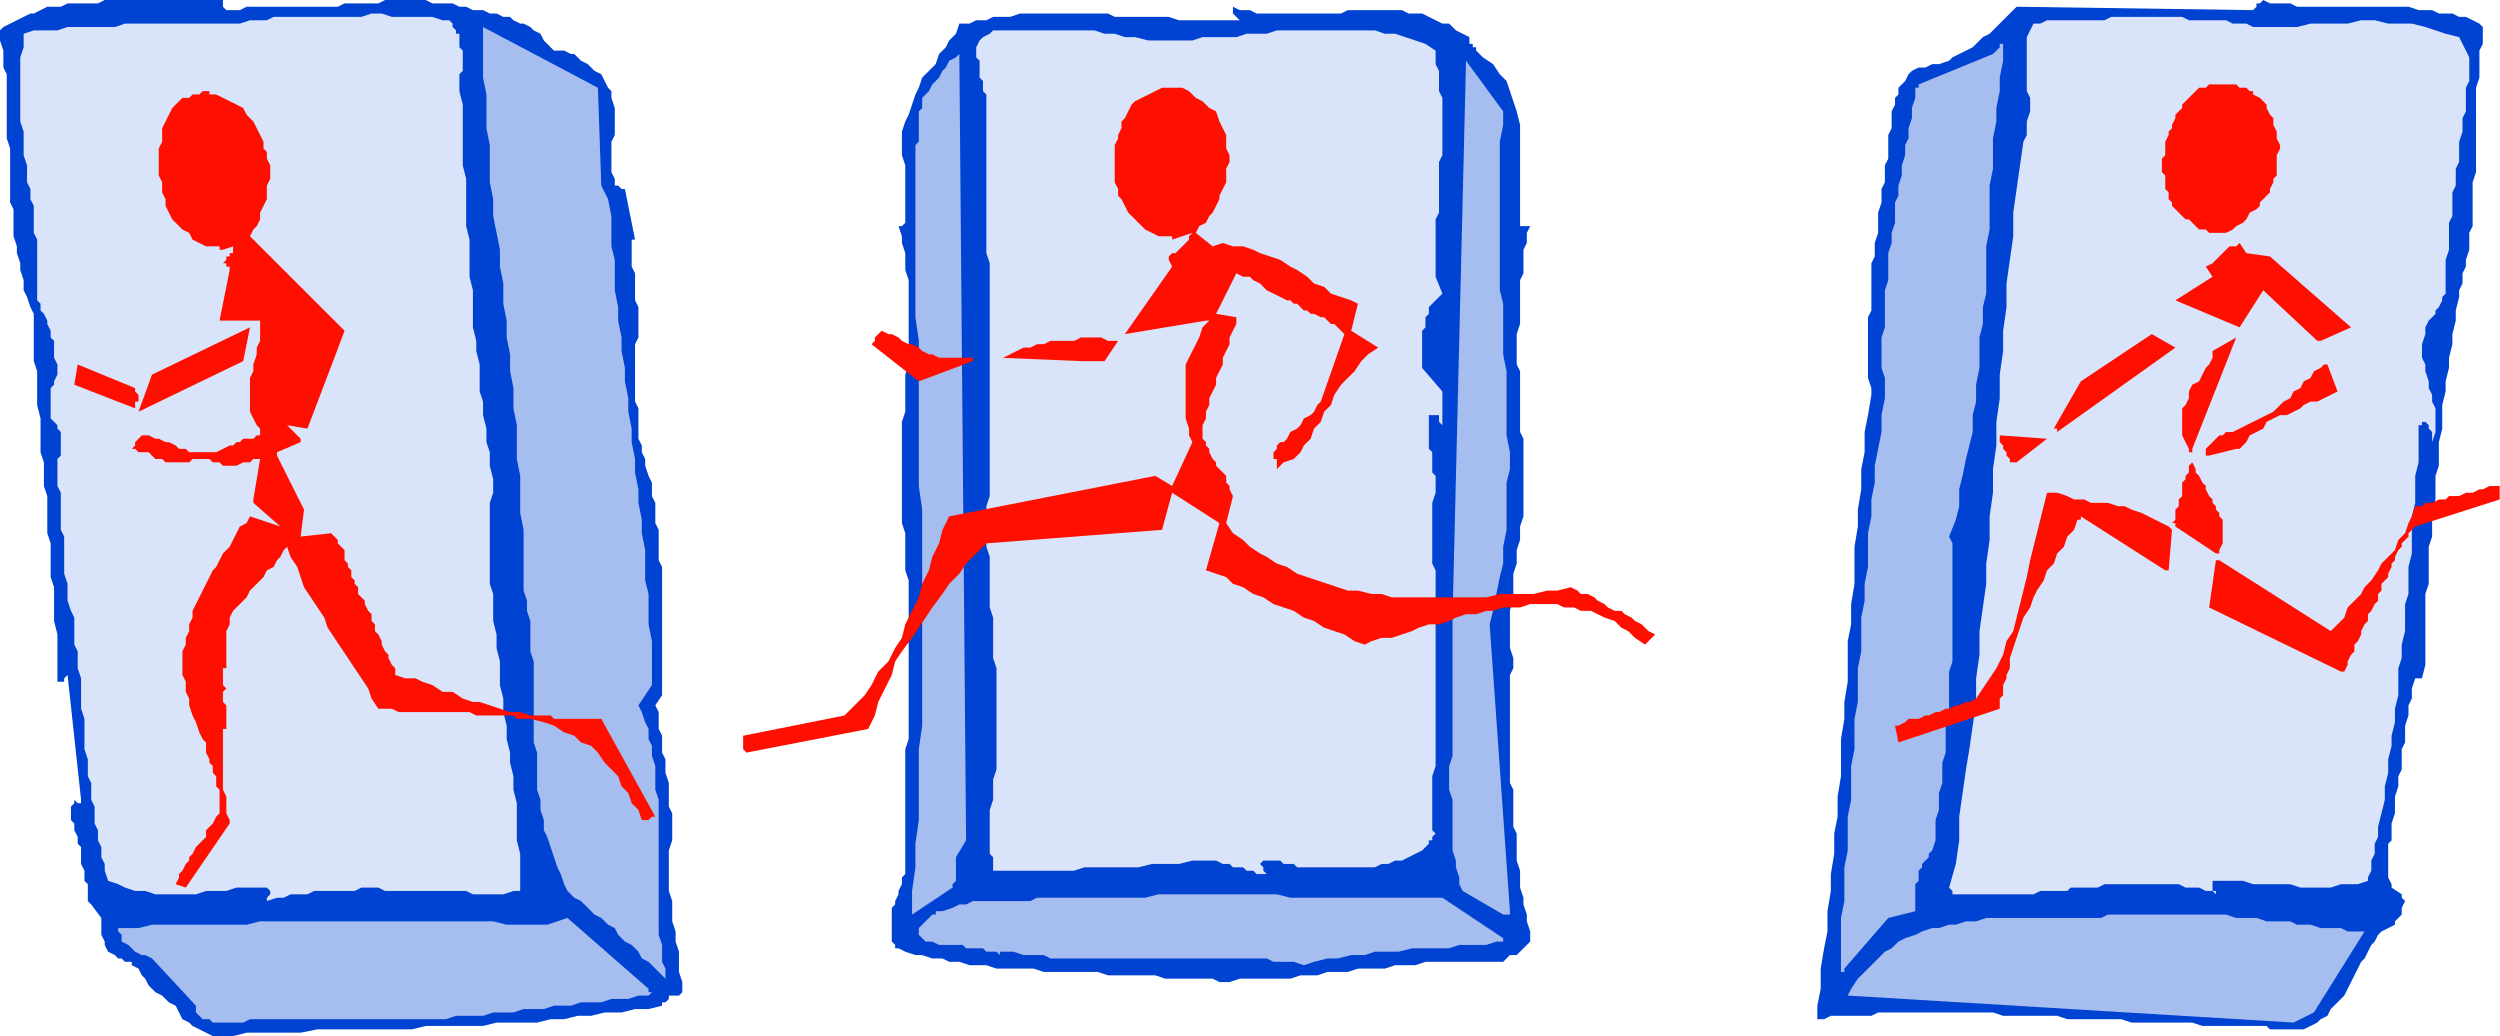
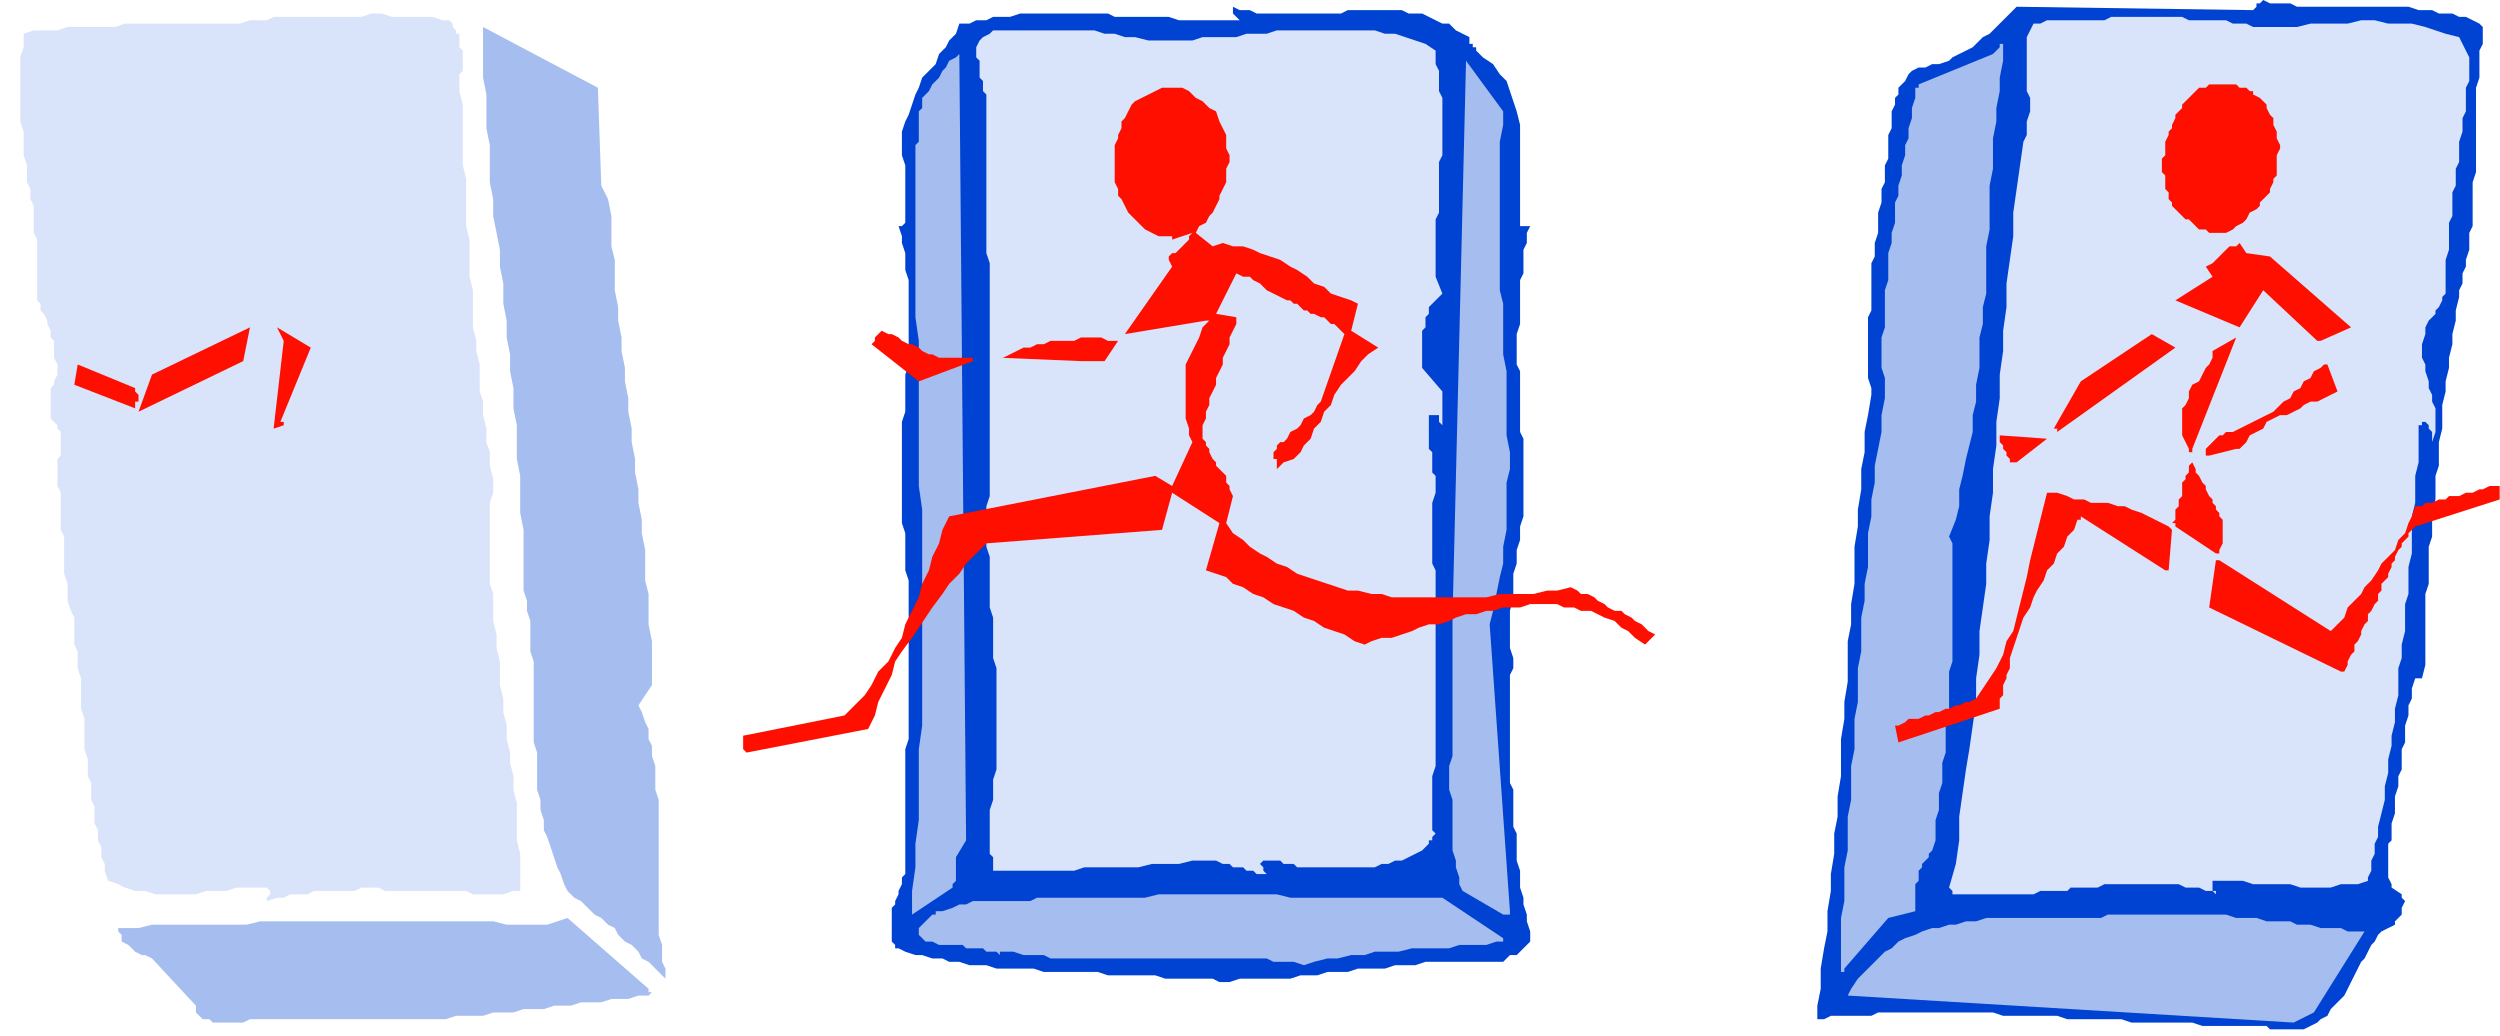
<svg xmlns="http://www.w3.org/2000/svg" xmlns:ns1="http://sodipodi.sourceforge.net/DTD/sodipodi-0.dtd" xmlns:ns2="http://www.inkscape.org/namespaces/inkscape" version="1.0" width="195.758mm" height="81.153mm" id="svg63" ns1:docname="FSA05590.WMF">
  <ns1:namedview pagecolor="#ffffff" bordercolor="#666666" borderopacity="1" objecttolerance="10" gridtolerance="10" guidetolerance="10" ns2:pageopacity="0" ns2:pageshadow="2" ns2:window-width="640" ns2:window-height="480" id="namedview65" />
  <defs id="defs3">
    <pattern id="WMFhbasepattern" patternUnits="userSpaceOnUse" width="6" height="6" x="0" y="0" />
  </defs>
-   <path style="fill:#0042d1;fill-rule:evenodd;fill-opacity:1;stroke:none;" d="  M 64.98,306.624   L 68.979,306.624   L 72.978,305.625   L 76.977,305.625   L 80.975,305.625   L 84.974,305.625   L 88.973,305.625   L 93.972,304.626   L 97.97,304.626   L 101.969,304.626   L 105.968,304.626   L 109.967,304.626   L 113.965,304.626   L 117.964,304.626   L 121.963,304.626   L 125.962,303.628   L 129.961,303.628   L 134.959,303.628   L 138.958,303.628   L 142.957,303.628   L 146.956,302.629   L 150.954,302.629   L 154.953,302.629   L 158.952,302.629   L 162.951,301.63   L 166.949,301.63   L 170.948,300.631   L 174.947,300.631   L 178.946,299.633   L 183.944,299.633   L 187.943,298.634   L 191.942,298.634   L 195.941,297.635   L 195.941,296.636   L 196.94,296.636   L 197.94,295.637   L 197.94,295.637   L 197.94,294.639   L 198.94,294.639   L 199.939,294.639   L 199.939,294.639   L 199.939,294.639   L 200.939,294.639   L 200.939,294.639   L 201.939,293.64   L 201.939,290.644   L 200.939,287.647   L 200.939,284.651   L 200.939,281.655   L 199.939,278.658   L 199.939,275.662   L 198.94,272.666   L 198.94,269.669   L 198.94,266.673   L 197.94,263.677   L 197.94,260.68   L 197.94,257.684   L 197.94,254.688   L 197.94,251.691   L 198.94,248.695   L 198.94,245.699   L 198.94,242.702   L 198.94,240.705   L 197.94,238.707   L 197.94,235.711   L 197.94,233.713   L 197.94,231.716   L 196.94,228.72   L 196.94,226.722   L 196.94,224.724   L 195.941,222.727   L 195.941,219.731   L 195.941,217.733   L 194.941,215.735   L 194.941,213.738   L 194.941,210.742   L 193.941,208.744   L 195.941,205.748   L 195.941,203.75   L 195.941,201.753   L 195.941,199.755   L 195.941,197.757   L 195.941,195.76   L 195.941,193.762   L 195.941,191.765   L 195.941,189.767   L 195.941,187.77   L 195.941,185.772   L 195.941,183.775   L 195.941,181.777   L 195.941,179.78   L 195.941,177.782   L 195.941,175.784   L 195.941,173.787   L 195.941,171.789   L 195.941,169.792   L 195.941,167.794   L 194.941,165.797   L 194.941,163.799   L 194.941,162.8   L 194.941,160.803   L 194.941,158.805   L 194.941,156.808   L 193.941,154.81   L 193.941,152.813   L 193.941,150.815   L 193.941,148.818   L 192.942,146.82   L 192.942,144.822   L 192.942,142.825   L 191.942,140.827   L 190.942,137.831   L 190.942,135.833   L 189.942,133.836   L 189.942,131.838   L 188.943,129.841   L 188.943,126.844   L 188.943,124.847   L 188.943,122.849   L 188.943,120.852   L 187.943,118.854   L 187.943,116.857   L 187.943,114.859   L 187.943,111.863   L 187.943,109.865   L 187.943,107.868   L 187.943,105.87   L 187.943,103.873   L 187.943,101.875   L 188.943,99.878   L 188.943,97.88   L 188.943,94.884   L 188.943,92.886   L 188.943,90.889   L 187.943,88.891   L 187.943,86.893   L 187.943,84.896   L 187.943,82.898   L 187.943,80.901   L 186.943,78.903   L 186.943,75.907   L 186.943,73.909   L 186.943,73.909   L 186.943,72.911   L 186.943,71.912   L 186.943,71.912   L 186.943,71.912   L 186.943,70.913   L 186.943,70.913   L 187.943,70.913   L 184.944,55.931   L 183.944,55.931   L 183.944,55.931   L 182.945,54.933   L 181.945,54.933   L 181.945,52.935   L 180.945,50.938   L 180.945,48.94   L 180.945,46.942   L 180.945,44.945   L 180.945,41.949   L 181.945,39.951   L 181.945,37.953   L 181.945,35.956   L 181.945,33.958   L 181.945,31.961   L 180.945,28.964   L 180.945,26.967   L 179.946,25.968   L 178.946,23.971   L 177.946,21.973   L 175.947,20.974   L 174.947,19.976   L 173.947,18.977   L 171.948,17.978   L 170.948,16.979   L 169.949,15.98   L 168.949,15.98   L 166.949,14.982   L 166.949,14.982   L 165.95,14.982   L 164.95,14.982   L 163.95,14.982   L 162.951,13.983   L 161.951,12.984   L 160.951,11.985   L 159.952,9.988   L 157.952,8.989   L 156.952,7.99   L 154.953,6.991   L 153.953,6.991   L 151.954,5.993   L 150.954,4.994   L 148.955,4.994   L 146.956,3.995   L 144.956,3.995   L 142.957,2.996   L 141.957,2.996   L 139.958,2.996   L 137.958,1.998   L 135.959,1.998   L 133.959,0.999   L 131.96,0.999   L 129.961,0.999   L 127.961,0.999   L 125.962,0   L 123.962,0   L 121.963,0   L 119.964,0   L 117.964,0   L 115.965,0   L 113.965,0   L 111.966,0.999   L 109.967,0.999   L 107.967,0.999   L 105.968,0.999   L 103.969,0.999   L 101.969,0.999   L 99.97,1.998   L 97.97,1.998   L 95.971,1.998   L 93.972,1.998   L 91.972,1.998   L 89.973,1.998   L 87.973,1.998   L 85.974,1.998   L 83.975,1.998   L 81.975,1.998   L 79.976,1.998   L 77.976,1.998   L 75.977,1.998   L 74.977,1.998   L 73.978,1.998   L 72.978,1.998   L 70.979,2.996   L 69.979,2.996   L 68.979,2.996   L 67.979,2.996   L 66.98,2.996   L 66.98,2.996   L 65.98,1.998   L 65.98,1.998   L 65.98,1.998   L 65.98,0.999   L 65.98,0.999   L 65.98,0   L 65.98,0   L 63.981,0   L 61.981,0   L 59.982,0   L 57.982,0   L 54.983,0   L 52.984,0   L 50.985,0   L 48.985,0   L 46.986,0   L 44.986,0   L 42.987,0   L 40.988,0   L 38.988,0   L 36.989,0   L 34.989,0   L 32.99,0   L 30.991,0   L 28.991,0.999   L 26.992,0.999   L 23.993,0.999   L 21.993,0.999   L 19.994,0.999   L 17.995,1.998   L 15.995,1.998   L 13.996,1.998   L 11.996,2.996   L 9.997,3.995   L 8.997,3.995   L 6.998,4.994   L 4.998,5.993   L 2.999,6.991   L 1,7.99   L 1,7.99   L 0,8.989   L 0,8.989   L 0,8.989   L 0,11.985   L 1,14.982   L 1,16.979   L 1,19.976   L 1.999,21.973   L 1.999,24.969   L 1.999,27.966   L 1.999,29.963   L 1.999,32.96   L 1.999,35.956   L 1.999,37.953   L 1.999,40.95   L 2.999,43.946   L 2.999,45.944   L 2.999,48.94   L 2.999,51.936   L 2.999,53.934   L 2.999,56.93   L 2.999,59.927   L 3.999,61.924   L 3.999,64.92   L 3.999,66.918   L 3.999,69.914   L 4.998,72.911   L 4.998,74.908   L 5.998,77.904   L 5.998,79.902   L 6.998,82.898   L 6.998,85.895   L 7.998,87.892   L 8.997,90.889   L 9.997,92.886   L 9.997,96.881   L 9.997,99.878   L 9.997,102.874   L 9.997,106.869   L 10.997,109.865   L 10.997,113.86   L 10.997,116.857   L 10.997,119.853   L 11.996,123.848   L 11.996,126.844   L 11.996,130.84   L 11.996,133.836   L 12.996,136.832   L 12.996,140.827   L 12.996,143.824   L 13.996,146.82   L 13.996,150.815   L 13.996,153.811   L 13.996,157.806   L 14.995,160.803   L 14.995,163.799   L 14.995,167.794   L 14.995,170.791   L 15.995,173.787   L 15.995,177.782   L 15.995,180.778   L 15.995,183.775   L 16.995,187.77   L 16.995,190.766   L 16.995,194.761   L 16.995,197.757   L 16.995,200.754   L 16.995,201.753   L 17.995,201.753   L 17.995,201.753   L 17.995,201.753   L 18.994,201.753   L 18.994,200.754   L 18.994,200.754   L 19.994,199.755   L 23.993,236.71   L 23.993,237.709   L 22.993,237.709   L 22.993,237.709   L 21.993,236.71   L 21.993,237.709   L 20.994,238.707   L 20.994,239.706   L 20.994,240.705   L 20.994,242.702   L 21.993,243.701   L 21.993,244.7   L 21.993,245.699   L 22.993,247.696   L 22.993,248.695   L 22.993,249.694   L 23.993,250.693   L 23.993,252.69   L 23.993,253.689   L 23.993,254.688   L 23.993,255.686   L 24.992,257.684   L 24.992,259.682   L 24.992,260.68   L 25.992,261.679   L 25.992,263.677   L 25.992,264.675   L 25.992,266.673   L 26.992,267.672   L 29.991,271.667   L 29.991,273.664   L 29.991,275.662   L 29.991,276.661   L 30.991,278.658   L 30.991,279.657   L 31.99,281.655   L 33.99,282.653   L 34.989,283.652   L 35.989,283.652   L 35.989,283.652   L 36.989,284.651   L 36.989,284.651   L 37.988,284.651   L 37.988,284.651   L 38.988,284.651   L 38.988,285.65   L 40.988,286.649   L 41.987,288.646   L 42.987,289.645   L 43.987,291.642   L 45.986,293.64   L 47.985,294.639   L 49.985,296.636   L 51.984,297.635   L 52.984,299.633   L 53.984,301.63   L 55.983,302.629   L 56.983,303.628   L 58.982,304.626   L 60.982,305.625   L 62.981,306.624   L 64.98,306.624  z " id="path5" />
  <path style="fill:#0042d1;fill-rule:evenodd;fill-opacity:1;stroke:none;" d="  M 675.795,304.626   L 677.795,304.626   L 679.794,304.626   L 681.794,304.626   L 683.793,303.628   L 685.792,302.629   L 686.792,301.63   L 688.791,300.631   L 689.791,298.634   L 690.791,297.635   L 692.79,295.637   L 693.79,294.639   L 694.79,292.641   L 695.789,290.644   L 696.789,288.646   L 697.789,286.649   L 698.788,284.651   L 699.788,283.652   L 700.788,281.655   L 701.788,279.657   L 702.787,278.658   L 703.787,276.661   L 704.787,275.662   L 706.786,274.663   L 708.785,273.664   L 708.785,272.666   L 709.785,271.667   L 710.785,270.668   L 710.785,269.669   L 710.785,268.671   L 711.784,266.673   L 710.785,265.674   L 710.785,264.675   L 707.786,262.678   L 707.786,261.679   L 706.786,259.682   L 706.786,258.683   L 706.786,257.684   L 706.786,256.685   L 706.786,255.686   L 706.786,254.688   L 706.786,252.69   L 706.786,251.691   L 706.786,250.693   L 706.786,249.694   L 707.786,248.695   L 707.786,247.696   L 707.786,245.699   L 707.786,244.7   L 707.786,243.701   L 708.785,240.705   L 708.785,237.709   L 708.785,235.711   L 709.785,232.715   L 709.785,229.718   L 710.785,227.721   L 710.785,224.724   L 710.785,221.728   L 711.784,219.731   L 711.784,216.734   L 711.784,214.737   L 712.784,211.74   L 712.784,208.744   L 713.784,206.746   L 713.784,203.75   L 714.784,200.754   L 716.783,200.754   L 717.783,196.759   L 717.783,193.762   L 717.783,189.767   L 717.783,186.771   L 717.783,182.776   L 717.783,179.78   L 717.783,175.784   L 718.782,172.788   L 718.782,168.793   L 718.782,165.797   L 718.782,161.802   L 719.782,158.805   L 719.782,154.81   L 719.782,151.814   L 720.782,147.819   L 720.782,144.822   L 720.782,140.827   L 721.781,137.831   L 721.781,133.836   L 721.781,130.84   L 722.781,126.844   L 722.781,123.848   L 722.781,119.853   L 723.781,115.858   L 723.781,112.862   L 724.781,108.867   L 724.781,105.87   L 725.78,101.875   L 725.78,98.879   L 726.78,94.884   L 726.78,91.887   L 727.78,87.892   L 727.78,85.895   L 728.779,83.897   L 728.779,80.901   L 729.779,78.903   L 729.779,76.906   L 730.779,73.909   L 730.779,71.912   L 730.779,68.915   L 731.778,66.918   L 731.778,63.922   L 731.778,61.924   L 731.778,58.928   L 731.778,56.93   L 731.778,53.934   L 732.778,50.938   L 732.778,48.94   L 732.778,45.944   L 732.778,43.946   L 732.778,40.95   L 732.778,37.953   L 732.778,35.956   L 732.778,32.96   L 732.778,30.962   L 732.778,27.966   L 732.778,25.968   L 733.778,22.972   L 733.778,19.976   L 733.778,17.978   L 733.778,14.982   L 734.778,12.984   L 734.778,9.988   L 734.778,7.99   L 733.778,6.991   L 731.778,5.993   L 729.779,4.994   L 727.78,4.994   L 725.78,3.995   L 723.781,3.995   L 721.781,3.995   L 719.782,2.996   L 717.783,2.996   L 715.783,2.996   L 712.784,1.998   L 710.785,1.998   L 708.785,1.998   L 706.786,1.998   L 704.787,1.998   L 702.787,1.998   L 700.788,1.998   L 698.788,1.998   L 696.789,1.998   L 694.79,1.998   L 692.79,1.998   L 690.791,1.998   L 688.791,1.998   L 686.792,1.998   L 683.793,1.998   L 681.794,1.998   L 679.794,1.998   L 677.795,0.999   L 675.795,0.999   L 673.796,0.999   L 671.797,0.999   L 669.797,0   L 668.797,0.999   L 667.798,0.999   L 667.798,1.998   L 666.798,2.996   L 596.819,1.998   L 594.82,3.995   L 593.82,4.994   L 591.821,6.991   L 590.821,7.99   L 588.822,9.988   L 586.822,10.987   L 585.823,11.985   L 583.823,13.983   L 581.824,14.982   L 579.824,15.98   L 577.825,16.979   L 576.825,17.978   L 573.826,18.977   L 571.827,18.977   L 569.827,19.976   L 567.828,19.976   L 565.829,20.974   L 564.829,21.973   L 563.829,23.971   L 562.83,24.969   L 561.83,25.968   L 561.83,27.966   L 560.83,28.964   L 560.83,30.962   L 559.83,32.96   L 559.83,33.958   L 559.83,35.956   L 559.83,37.953   L 558.831,39.951   L 558.831,40.95   L 558.831,42.947   L 558.831,44.945   L 558.831,46.942   L 557.831,48.94   L 557.831,51.936   L 557.831,53.934   L 556.831,55.931   L 556.831,57.929   L 556.831,59.927   L 555.832,62.923   L 555.832,64.92   L 555.832,66.918   L 555.832,68.915   L 554.832,71.912   L 554.832,73.909   L 554.832,75.907   L 553.832,77.904   L 553.832,80.901   L 553.832,82.898   L 553.832,84.896   L 553.832,86.893   L 553.832,89.89   L 553.832,91.887   L 552.833,93.885   L 552.833,96.881   L 552.833,98.879   L 552.833,100.876   L 552.833,102.874   L 552.833,105.87   L 552.833,107.868   L 552.833,109.865   L 552.833,111.863   L 553.832,114.859   L 553.832,116.857   L 552.833,122.849   L 551.833,127.843   L 551.833,133.836   L 550.833,138.83   L 550.833,144.822   L 549.834,150.815   L 549.834,155.809   L 548.834,161.802   L 548.834,167.794   L 548.834,172.788   L 547.834,178.781   L 547.834,184.773   L 546.834,189.767   L 546.834,195.76   L 546.834,201.753   L 545.835,207.745   L 545.835,212.739   L 544.835,218.732   L 544.835,224.724   L 544.835,229.718   L 543.835,235.711   L 543.835,241.704   L 542.836,246.697   L 542.836,252.69   L 541.836,258.683   L 541.836,263.677   L 540.836,269.669   L 540.836,275.662   L 539.837,280.656   L 538.837,286.649   L 538.837,292.641   L 537.837,297.635   L 537.837,298.634   L 537.837,298.634   L 537.837,299.633   L 537.837,299.633   L 537.837,300.631   L 537.837,300.631   L 537.837,300.631   L 537.837,301.63   L 539.837,301.63   L 541.836,300.631   L 543.835,300.631   L 546.834,300.631   L 548.834,300.631   L 550.833,300.631   L 553.832,300.631   L 555.832,299.633   L 557.831,299.633   L 559.83,299.633   L 562.83,299.633   L 564.829,299.633   L 566.828,299.633   L 568.828,299.633   L 571.827,299.633   L 573.826,299.633   L 576.825,299.633   L 578.825,299.633   L 581.824,299.633   L 584.823,299.633   L 587.822,299.633   L 589.821,299.633   L 592.821,300.631   L 595.82,300.631   L 597.819,300.631   L 600.818,300.631   L 603.817,300.631   L 605.817,300.631   L 608.816,300.631   L 611.815,301.63   L 613.814,301.63   L 616.813,301.63   L 619.812,301.63   L 621.812,301.63   L 624.811,301.63   L 627.81,301.63   L 630.809,302.629   L 632.808,302.629   L 635.807,302.629   L 638.807,302.629   L 640.806,302.629   L 643.805,302.629   L 646.804,302.629   L 648.804,302.629   L 651.803,303.628   L 654.802,303.628   L 657.801,303.628   L 659.8,303.628   L 660.8,303.628   L 662.799,303.628   L 663.799,303.628   L 664.799,303.628   L 664.799,303.628   L 665.798,303.628   L 666.798,303.628   L 667.798,303.628   L 668.797,303.628   L 669.797,303.628   L 670.797,303.628   L 671.797,304.626   L 672.796,304.626   L 673.796,304.626   L 674.796,304.626   L 675.795,304.626  z " id="path7" />
  <path style="fill:#a6bdef;fill-rule:evenodd;fill-opacity:1;stroke:none;" d="  M 67.979,302.629   L 69.979,302.629   L 71.978,302.629   L 73.978,301.63   L 75.977,301.63   L 77.976,301.63   L 79.976,301.63   L 81.975,301.63   L 83.975,301.63   L 85.974,301.63   L 87.973,301.63   L 89.973,301.63   L 91.972,301.63   L 93.972,301.63   L 95.971,301.63   L 97.97,301.63   L 99.97,301.63   L 102.969,301.63   L 105.968,301.63   L 108.967,301.63   L 110.966,301.63   L 113.965,301.63   L 116.965,301.63   L 119.964,301.63   L 122.963,301.63   L 125.962,301.63   L 128.961,301.63   L 131.96,301.63   L 134.959,300.631   L 137.958,300.631   L 139.958,300.631   L 142.957,300.631   L 145.956,299.633   L 148.955,299.633   L 151.954,299.633   L 154.953,298.634   L 157.952,298.634   L 160.951,298.634   L 163.95,297.635   L 165.95,297.635   L 168.949,297.635   L 171.948,296.636   L 174.947,296.636   L 177.946,296.636   L 180.945,295.637   L 183.944,295.637   L 185.944,295.637   L 188.943,294.639   L 191.942,294.639   L 191.942,294.639   L 192.942,293.64   L 191.942,293.64   L 191.942,292.641   L 167.949,271.667   L 161.951,273.664   L 157.952,273.664   L 153.953,273.664   L 149.955,273.664   L 145.956,272.666   L 142.957,272.666   L 138.958,272.666   L 134.959,272.666   L 130.96,272.666   L 126.962,272.666   L 122.963,272.666   L 118.964,272.666   L 114.965,272.666   L 111.966,272.666   L 107.967,272.666   L 103.969,272.666   L 99.97,272.666   L 95.971,272.666   L 91.972,272.666   L 87.973,272.666   L 83.975,272.666   L 80.975,272.666   L 76.977,272.666   L 72.978,273.664   L 68.979,273.664   L 64.98,273.664   L 60.982,273.664   L 56.983,273.664   L 52.984,273.664   L 48.985,273.664   L 44.986,273.664   L 40.988,274.663   L 36.989,274.663   L 35.989,274.663   L 35.989,274.663   L 34.989,274.663   L 34.989,275.662   L 35.989,276.661   L 35.989,278.658   L 37.988,279.657   L 38.988,280.656   L 39.988,281.655   L 41.987,282.653   L 42.987,282.653   L 44.986,283.652   L 57.982,297.635   L 57.982,298.634   L 57.982,299.633   L 57.982,299.633   L 58.982,300.631   L 59.982,301.63   L 60.982,301.63   L 61.981,301.63   L 62.981,302.629   L 63.981,302.629   L 64.98,302.629   L 66.98,302.629   L 67.979,302.629  z " id="path9" />
  <path style="fill:#a6bdef;fill-rule:evenodd;fill-opacity:1;stroke:none;" d="  M 678.794,302.629   L 684.793,299.633   L 699.788,275.662   L 697.789,275.662   L 694.79,275.662   L 692.79,274.663   L 690.791,274.663   L 688.791,274.663   L 686.792,274.663   L 683.793,273.664   L 681.794,273.664   L 679.794,273.664   L 677.795,272.666   L 674.796,272.666   L 672.796,272.666   L 670.797,272.666   L 667.798,271.667   L 665.798,271.667   L 663.799,271.667   L 661.8,271.667   L 658.801,270.668   L 656.801,270.668   L 654.802,270.668   L 651.803,270.668   L 649.803,270.668   L 647.804,270.668   L 645.804,270.668   L 642.805,270.668   L 640.806,270.668   L 638.807,270.668   L 635.807,270.668   L 633.808,270.668   L 631.809,270.668   L 628.81,270.668   L 626.81,270.668   L 623.811,270.668   L 621.812,271.667   L 618.813,271.667   L 615.814,271.667   L 612.814,271.667   L 609.815,271.667   L 606.816,271.667   L 603.817,271.667   L 601.818,271.667   L 598.819,271.667   L 595.82,271.667   L 592.821,271.667   L 589.821,271.667   L 587.822,271.667   L 584.823,272.666   L 581.824,272.666   L 578.825,273.664   L 576.825,273.664   L 573.826,274.663   L 571.827,274.663   L 568.828,275.662   L 566.828,276.661   L 563.829,277.66   L 561.83,278.658   L 559.83,280.656   L 557.831,281.655   L 555.832,283.652   L 553.832,285.65   L 551.833,287.647   L 549.834,289.645   L 547.834,292.641   L 546.834,294.639   L 678.794,302.629  z " id="path11" />
  <path style="fill:#a6bdef;fill-rule:evenodd;fill-opacity:1;stroke:none;" d="  M 196.94,288.646   L 196.94,286.649   L 195.941,284.651   L 195.941,281.655   L 195.941,279.657   L 194.941,276.661   L 194.941,274.663   L 194.941,271.667   L 194.941,269.669   L 194.941,266.673   L 194.941,264.675   L 194.941,262.678   L 194.941,259.682   L 194.941,257.684   L 194.941,254.688   L 194.941,252.69   L 194.941,249.694   L 194.941,247.696   L 194.941,244.7   L 194.941,241.704   L 194.941,239.706   L 194.941,236.71   L 193.941,233.713   L 193.941,231.716   L 193.941,228.72   L 193.941,226.722   L 192.942,223.726   L 192.942,220.729   L 191.942,218.732   L 191.942,215.735   L 190.942,213.738   L 189.942,210.742   L 188.943,208.744   L 192.942,202.751   L 192.942,198.756   L 192.942,193.762   L 192.942,189.767   L 191.942,184.773   L 191.942,180.778   L 191.942,175.784   L 190.942,171.789   L 190.942,166.795   L 190.942,162.8   L 189.942,157.806   L 189.942,153.811   L 188.943,148.818   L 188.943,144.822   L 187.943,139.829   L 187.943,135.833   L 186.943,130.84   L 186.943,126.844   L 185.944,121.851   L 185.944,117.855   L 184.944,112.862   L 184.944,108.867   L 183.944,103.873   L 183.944,99.878   L 182.945,94.884   L 182.945,90.889   L 181.945,85.895   L 181.945,81.9   L 181.945,76.906   L 180.945,72.911   L 180.945,67.917   L 180.945,63.922   L 179.946,58.928   L 177.946,54.933   L 176.946,25.968   L 142.957,7.99   L 142.957,12.984   L 142.957,17.978   L 142.957,22.972   L 143.956,27.966   L 143.956,32.96   L 143.956,37.953   L 144.956,42.947   L 144.956,48.94   L 144.956,53.934   L 145.956,58.928   L 145.956,63.922   L 146.956,68.915   L 147.955,73.909   L 147.955,78.903   L 148.955,83.897   L 148.955,89.89   L 149.955,94.884   L 149.955,99.878   L 150.954,104.871   L 150.954,109.865   L 151.954,114.859   L 151.954,120.852   L 152.954,125.846   L 152.954,130.84   L 152.954,135.833   L 153.953,140.827   L 153.953,145.821   L 153.953,151.814   L 154.953,156.808   L 154.953,161.802   L 154.953,166.795   L 154.953,171.789   L 154.953,174.786   L 155.953,177.782   L 155.953,180.778   L 156.952,183.775   L 156.952,186.771   L 156.952,189.767   L 156.952,192.764   L 157.952,195.76   L 157.952,198.756   L 157.952,201.753   L 157.952,204.749   L 157.952,207.745   L 157.952,210.742   L 157.952,213.738   L 157.952,216.734   L 157.952,219.731   L 158.952,222.727   L 158.952,225.723   L 158.952,228.72   L 158.952,230.717   L 158.952,233.713   L 159.952,236.71   L 159.952,239.706   L 160.951,242.702   L 160.951,245.699   L 161.951,247.696   L 162.951,250.693   L 163.95,253.689   L 164.95,256.685   L 165.95,258.683   L 166.949,261.679   L 167.949,263.677   L 169.949,265.674   L 171.948,266.673   L 173.947,268.671   L 175.947,270.668   L 177.946,271.667   L 179.946,273.664   L 181.945,274.663   L 182.945,276.661   L 184.944,278.658   L 186.943,279.657   L 188.943,281.655   L 189.942,283.652   L 191.942,284.651   L 193.941,286.649   L 194.941,287.647   L 196.94,289.645   L 196.94,289.645   L 196.94,289.645   L 196.94,288.646   L 196.94,288.646  z " id="path13" />
  <path style="fill:#0042d1;fill-rule:evenodd;fill-opacity:1;stroke:none;" d="  M 352.893,289.645   L 355.892,289.645   L 358.891,289.645   L 360.891,290.644   L 363.89,290.644   L 366.889,289.645   L 369.888,289.645   L 372.887,289.645   L 375.886,289.645   L 378.885,289.645   L 381.884,289.645   L 384.883,288.646   L 386.883,288.646   L 389.882,288.646   L 392.881,287.647   L 395.88,287.647   L 398.879,287.647   L 401.878,286.649   L 404.877,286.649   L 406.877,286.649   L 409.876,286.649   L 412.875,285.65   L 415.874,285.65   L 418.873,285.65   L 421.872,284.651   L 424.871,284.651   L 427.87,284.651   L 429.87,284.651   L 432.869,284.651   L 435.868,284.651   L 438.867,284.651   L 441.866,284.651   L 444.865,284.651   L 445.865,283.652   L 446.865,282.653   L 448.864,282.653   L 449.864,281.655   L 450.863,280.656   L 451.863,279.657   L 451.863,279.657   L 452.863,278.658   L 452.863,275.662   L 451.863,272.666   L 451.863,270.668   L 450.863,267.672   L 450.863,265.674   L 449.864,262.678   L 449.864,259.682   L 449.864,257.684   L 448.864,254.688   L 448.864,252.69   L 448.864,249.694   L 448.864,246.697   L 447.864,244.7   L 447.864,241.704   L 447.864,239.706   L 447.864,236.71   L 447.864,233.713   L 446.865,231.716   L 446.865,228.72   L 446.865,226.722   L 446.865,223.726   L 446.865,220.729   L 446.865,218.732   L 446.865,215.735   L 446.865,212.739   L 446.865,210.742   L 446.865,207.745   L 446.865,205.748   L 446.865,202.751   L 446.865,199.755   L 447.864,197.757   L 447.864,194.761   L 446.865,191.765   L 446.865,187.77   L 446.865,183.775   L 446.865,180.778   L 447.864,176.783   L 447.864,173.787   L 447.864,169.792   L 448.864,166.795   L 448.864,162.8   L 449.864,159.804   L 449.864,155.809   L 450.863,152.813   L 450.863,148.818   L 450.863,145.821   L 450.863,142.825   L 450.863,138.83   L 450.863,136.832   L 450.863,134.835   L 450.863,131.838   L 450.863,129.841   L 449.864,127.843   L 449.864,125.846   L 449.864,122.849   L 449.864,120.852   L 449.864,118.854   L 449.864,115.858   L 449.864,113.86   L 449.864,111.863   L 449.864,109.865   L 448.864,107.868   L 448.864,104.871   L 448.864,102.874   L 448.864,100.876   L 448.864,98.879   L 449.864,95.882   L 449.864,93.885   L 449.864,91.887   L 449.864,89.89   L 449.864,86.893   L 449.864,84.896   L 449.864,82.898   L 450.863,80.901   L 450.863,77.904   L 450.863,75.907   L 450.863,73.909   L 451.863,71.912   L 451.863,68.915   L 452.863,66.918   L 449.864,66.918   L 449.864,63.922   L 449.864,59.927   L 449.864,56.93   L 449.864,53.934   L 449.864,49.939   L 449.864,46.942   L 449.864,42.947   L 449.864,39.951   L 449.864,36.955   L 448.864,32.96   L 447.864,29.963   L 446.865,26.967   L 445.865,23.971   L 443.866,21.973   L 441.866,18.977   L 438.867,16.979   L 437.867,15.98   L 436.868,14.982   L 436.868,13.983   L 435.868,13.983   L 435.868,12.984   L 434.868,12.984   L 434.868,11.985   L 434.868,10.987   L 432.869,9.988   L 430.87,8.989   L 428.87,6.991   L 426.871,6.991   L 424.871,5.993   L 422.872,4.994   L 420.873,3.995   L 418.873,3.995   L 416.874,3.995   L 414.874,2.996   L 411.875,2.996   L 409.876,2.996   L 407.877,2.996   L 405.877,2.996   L 402.878,2.996   L 400.879,2.996   L 398.879,2.996   L 396.88,3.995   L 393.881,3.995   L 391.881,3.995   L 389.882,3.995   L 386.883,3.995   L 384.883,3.995   L 382.884,3.995   L 380.885,3.995   L 377.886,3.995   L 375.886,3.995   L 373.887,3.995   L 371.887,3.995   L 369.888,2.996   L 366.889,2.996   L 364.89,1.998   L 364.89,2.996   L 364.89,2.996   L 364.89,3.995   L 364.89,3.995   L 364.89,3.995   L 365.889,4.994   L 365.889,4.994   L 366.889,5.993   L 363.89,5.993   L 360.891,5.993   L 358.891,5.993   L 355.892,5.993   L 353.893,5.993   L 350.894,5.993   L 348.894,5.993   L 345.895,4.994   L 342.896,4.994   L 340.897,4.994   L 337.898,4.994   L 335.898,4.994   L 332.899,4.994   L 329.9,4.994   L 327.901,3.995   L 324.902,3.995   L 321.903,3.995   L 319.903,3.995   L 316.904,3.995   L 313.905,3.995   L 311.906,3.995   L 308.906,3.995   L 306.907,3.995   L 303.908,3.995   L 301.909,3.995   L 298.909,4.994   L 296.91,4.994   L 293.911,4.994   L 291.912,5.993   L 288.913,5.993   L 286.913,6.991   L 283.914,6.991   L 282.914,9.988   L 280.915,11.985   L 279.915,13.983   L 277.916,15.98   L 276.916,18.977   L 274.917,20.974   L 272.917,22.972   L 271.918,25.968   L 270.918,27.966   L 269.918,30.962   L 268.919,33.958   L 267.919,35.956   L 266.919,38.952   L 266.919,41.949   L 266.919,45.944   L 267.919,48.94   L 267.919,49.939   L 267.919,50.938   L 267.919,51.936   L 267.919,52.935   L 267.919,53.934   L 267.919,54.933   L 267.919,55.931   L 267.919,56.93   L 267.919,57.929   L 267.919,58.928   L 267.919,59.927   L 267.919,60.925   L 267.919,61.924   L 267.919,62.923   L 267.919,63.922   L 267.919,64.92   L 267.919,65.919   L 267.919,65.919   L 266.919,66.918   L 265.919,66.918   L 266.919,69.914   L 266.919,71.912   L 267.919,74.908   L 267.919,77.904   L 267.919,79.902   L 268.919,82.898   L 268.919,85.895   L 268.919,88.891   L 268.919,90.889   L 268.919,93.885   L 268.919,96.881   L 268.919,99.878   L 268.919,101.875   L 268.919,104.871   L 268.919,107.868   L 267.919,110.864   L 267.919,112.862   L 267.919,115.858   L 267.919,118.854   L 267.919,121.851   L 266.919,124.847   L 266.919,126.844   L 266.919,129.841   L 266.919,132.837   L 266.919,135.833   L 266.919,138.83   L 266.919,140.827   L 266.919,143.824   L 266.919,146.82   L 266.919,149.816   L 266.919,152.813   L 266.919,154.81   L 267.919,157.806   L 267.919,160.803   L 267.919,162.8   L 267.919,165.797   L 267.919,168.793   L 268.919,171.789   L 268.919,173.787   L 268.919,176.783   L 268.919,179.78   L 268.919,181.777   L 268.919,184.773   L 268.919,187.77   L 268.919,189.767   L 268.919,192.764   L 268.919,194.761   L 268.919,197.757   L 268.919,200.754   L 268.919,202.751   L 268.919,205.748   L 268.919,208.744   L 268.919,210.742   L 268.919,213.738   L 268.919,216.734   L 268.919,218.732   L 267.919,221.728   L 267.919,224.724   L 267.919,226.722   L 267.919,229.718   L 267.919,232.715   L 267.919,234.712   L 267.919,237.709   L 267.919,240.705   L 267.919,241.704   L 267.919,243.701   L 267.919,245.699   L 267.919,246.697   L 267.919,248.695   L 267.919,250.693   L 267.919,251.691   L 267.919,253.689   L 267.919,255.686   L 267.919,256.685   L 267.919,258.683   L 266.919,259.682   L 266.919,261.679   L 265.919,263.677   L 265.919,264.675   L 264.92,266.673   L 264.92,267.672   L 263.92,268.671   L 263.92,270.668   L 263.92,271.667   L 263.92,273.664   L 263.92,274.663   L 263.92,276.661   L 263.92,278.658   L 264.92,279.657   L 264.92,279.657   L 264.92,280.656   L 265.919,280.656   L 267.919,281.655   L 270.918,282.653   L 272.917,282.653   L 275.916,283.652   L 278.916,283.652   L 280.915,284.651   L 283.914,284.651   L 286.913,285.65   L 289.912,285.65   L 291.912,285.65   L 294.911,286.649   L 297.91,286.649   L 299.909,286.649   L 302.908,286.649   L 305.907,286.649   L 308.906,287.647   L 310.906,287.647   L 313.905,287.647   L 316.904,287.647   L 319.903,287.647   L 322.902,287.647   L 324.902,287.647   L 327.901,288.646   L 330.9,288.646   L 333.899,288.646   L 335.898,288.646   L 338.897,288.646   L 341.896,288.646   L 344.896,289.645   L 346.895,289.645   L 349.894,289.645   L 352.893,289.645  z " id="path15" />
  <path style="fill:#a6bdef;fill-rule:evenodd;fill-opacity:1;stroke:none;" d="  M 545.835,286.649   L 558.831,271.667   L 566.828,269.669   L 566.828,268.671   L 566.828,267.672   L 566.828,266.673   L 566.828,264.675   L 566.828,263.677   L 566.828,262.678   L 566.828,261.679   L 567.828,260.68   L 567.828,258.683   L 567.828,257.684   L 568.828,256.685   L 568.828,255.686   L 569.827,254.688   L 570.827,253.689   L 570.827,252.69   L 571.827,251.691   L 572.827,248.695   L 572.827,245.699   L 572.827,242.702   L 573.826,239.706   L 573.826,237.709   L 573.826,234.712   L 574.826,231.716   L 574.826,228.72   L 574.826,225.723   L 575.826,222.727   L 575.826,219.731   L 575.826,216.734   L 575.826,213.738   L 576.825,210.742   L 576.825,207.745   L 576.825,204.749   L 576.825,201.753   L 576.825,198.756   L 577.825,195.76   L 577.825,192.764   L 577.825,190.766   L 577.825,187.77   L 577.825,184.773   L 577.825,181.777   L 577.825,178.781   L 577.825,175.784   L 577.825,172.788   L 577.825,169.792   L 577.825,166.795   L 577.825,163.799   L 577.825,160.803   L 576.825,158.805   L 578.825,153.811   L 579.824,149.816   L 579.824,144.822   L 580.824,140.827   L 581.824,135.833   L 582.824,131.838   L 583.823,127.843   L 583.823,122.849   L 584.823,118.854   L 584.823,113.86   L 585.823,108.867   L 585.823,104.871   L 585.823,99.878   L 586.822,95.882   L 586.822,90.889   L 587.822,86.893   L 587.822,81.9   L 587.822,77.904   L 587.822,72.911   L 588.822,67.917   L 588.822,63.922   L 588.822,58.928   L 588.822,54.933   L 589.821,49.939   L 589.821,45.944   L 589.821,40.95   L 590.821,35.956   L 590.821,31.961   L 591.821,26.967   L 591.821,22.972   L 592.821,17.978   L 592.821,13.983   L 592.821,12.984   L 591.821,12.984   L 591.821,13.983   L 591.821,13.983   L 590.821,14.982   L 590.821,14.982   L 589.821,15.98   L 589.821,15.98   L 567.828,24.969   L 567.828,24.969   L 567.828,25.968   L 567.828,25.968   L 566.828,25.968   L 566.828,28.964   L 565.829,31.961   L 565.829,34.957   L 564.829,37.953   L 564.829,40.95   L 563.829,42.947   L 563.829,45.944   L 562.83,48.94   L 562.83,51.936   L 561.83,54.933   L 561.83,57.929   L 560.83,59.927   L 560.83,62.923   L 560.83,65.919   L 559.83,68.915   L 559.83,71.912   L 558.831,74.908   L 558.831,76.906   L 558.831,79.902   L 558.831,82.898   L 557.831,85.895   L 557.831,88.891   L 557.831,91.887   L 557.831,94.884   L 557.831,96.881   L 556.831,99.878   L 556.831,102.874   L 556.831,105.87   L 556.831,108.867   L 557.831,111.863   L 557.831,114.859   L 557.831,117.855   L 556.831,122.849   L 556.831,127.843   L 555.832,132.837   L 554.832,137.831   L 554.832,142.825   L 553.832,147.819   L 553.832,152.813   L 552.833,157.806   L 552.833,162.8   L 552.833,167.794   L 551.833,172.788   L 551.833,177.782   L 550.833,182.776   L 550.833,187.77   L 550.833,192.764   L 549.834,197.757   L 549.834,202.751   L 549.834,207.745   L 548.834,212.739   L 548.834,217.733   L 548.834,221.728   L 547.834,226.722   L 547.834,231.716   L 547.834,236.71   L 546.834,241.704   L 546.834,246.697   L 546.834,251.691   L 545.835,256.685   L 545.835,261.679   L 545.835,266.673   L 544.835,271.667   L 544.835,276.661   L 544.835,277.66   L 544.835,279.657   L 544.835,280.656   L 544.835,282.653   L 544.835,283.652   L 544.835,284.651   L 544.835,286.649   L 544.835,287.647   L 544.835,287.647   L 545.835,287.647   L 545.835,287.647   L 545.835,286.649  z " id="path17" />
  <path style="fill:#a6bdef;fill-rule:evenodd;fill-opacity:1;stroke:none;" d="  M 385.883,285.65   L 388.882,284.651   L 392.881,283.652   L 395.88,283.652   L 399.879,282.653   L 403.878,282.653   L 406.877,281.655   L 410.876,281.655   L 413.875,281.655   L 417.873,280.656   L 421.872,280.656   L 424.871,280.656   L 428.87,280.656   L 431.869,279.657   L 435.868,279.657   L 439.867,279.657   L 442.866,278.658   L 443.866,278.658   L 444.865,278.658   L 444.865,277.66   L 444.865,277.66   L 426.871,265.674   L 423.872,265.674   L 419.873,265.674   L 416.874,265.674   L 412.875,265.674   L 409.876,265.674   L 405.877,265.674   L 402.878,265.674   L 398.879,265.674   L 395.88,265.674   L 391.881,265.674   L 388.882,265.674   L 384.883,265.674   L 381.884,265.674   L 377.886,264.675   L 374.886,264.675   L 370.888,264.675   L 367.889,264.675   L 363.89,264.675   L 360.891,264.675   L 356.892,264.675   L 352.893,264.675   L 349.894,264.675   L 345.895,264.675   L 342.896,264.675   L 338.897,265.674   L 335.898,265.674   L 331.899,265.674   L 328.9,265.674   L 324.902,265.674   L 321.903,265.674   L 317.904,265.674   L 314.905,265.674   L 311.906,265.674   L 309.906,265.674   L 306.907,265.674   L 304.908,266.673   L 301.909,266.673   L 299.909,266.673   L 297.91,266.673   L 294.911,266.673   L 292.911,266.673   L 289.912,266.673   L 287.913,266.673   L 285.913,267.672   L 283.914,267.672   L 281.915,268.671   L 278.916,269.669   L 276.916,269.669   L 276.916,270.668   L 275.916,270.668   L 274.917,271.667   L 273.917,272.666   L 273.917,272.666   L 272.917,273.664   L 271.918,274.663   L 271.918,275.662   L 271.918,276.661   L 271.918,276.661   L 272.917,277.66   L 272.917,277.66   L 273.917,278.658   L 274.917,278.658   L 275.916,278.658   L 275.916,278.658   L 277.916,279.657   L 278.916,279.657   L 279.915,279.657   L 280.915,279.657   L 282.914,279.657   L 283.914,279.657   L 284.914,279.657   L 285.913,280.656   L 287.913,280.656   L 288.913,280.656   L 289.912,280.656   L 290.912,280.656   L 291.912,281.655   L 293.911,281.655   L 294.911,281.655   L 295.91,282.653   L 295.91,281.655   L 296.91,281.655   L 296.91,281.655   L 297.91,281.655   L 299.909,281.655   L 302.908,282.653   L 305.907,282.653   L 308.906,282.653   L 310.906,283.652   L 313.905,283.652   L 316.904,283.652   L 318.903,283.652   L 321.903,283.652   L 324.902,283.652   L 327.901,283.652   L 329.9,283.652   L 332.899,283.652   L 335.898,283.652   L 338.897,283.652   L 340.897,283.652   L 343.896,283.652   L 346.895,283.652   L 349.894,283.652   L 351.893,283.652   L 354.893,283.652   L 357.892,283.652   L 360.891,283.652   L 362.89,283.652   L 365.889,283.652   L 368.888,283.652   L 371.887,283.652   L 374.886,283.652   L 376.886,284.651   L 379.885,284.651   L 382.884,284.651   L 385.883,285.65  z " id="path19" />
  <path style="fill:#a6bdef;fill-rule:evenodd;fill-opacity:1;stroke:none;" d="  M 269.918,270.668   L 281.915,262.678   L 281.915,261.679   L 282.914,260.68   L 282.914,259.682   L 282.914,258.683   L 282.914,256.685   L 282.914,255.686   L 282.914,254.688   L 282.914,253.689   L 285.913,248.695   L 283.914,15.98   L 282.914,16.979   L 280.915,17.978   L 279.915,19.976   L 278.916,20.974   L 277.916,22.972   L 275.916,24.969   L 274.917,26.967   L 273.917,27.966   L 272.917,28.964   L 272.917,29.963   L 272.917,30.962   L 272.917,31.961   L 271.918,32.96   L 271.918,33.958   L 271.918,34.957   L 271.918,35.956   L 271.918,36.955   L 271.918,37.953   L 271.918,38.952   L 271.918,39.951   L 271.918,40.95   L 271.918,41.949   L 270.918,42.947   L 270.918,43.946   L 270.918,50.938   L 270.918,57.929   L 270.918,64.92   L 270.918,72.911   L 270.918,79.902   L 270.918,86.893   L 270.918,93.885   L 271.918,100.876   L 271.918,107.868   L 271.918,114.859   L 271.918,121.851   L 271.918,129.841   L 271.918,136.832   L 271.918,143.824   L 272.917,150.815   L 272.917,157.806   L 272.917,164.798   L 272.917,171.789   L 272.917,178.781   L 272.917,185.772   L 272.917,192.764   L 272.917,199.755   L 272.917,207.745   L 272.917,214.737   L 271.918,221.728   L 271.918,228.72   L 271.918,235.711   L 271.918,242.702   L 270.918,249.694   L 270.918,256.685   L 269.918,263.677   L 269.918,270.668   L 269.918,270.668   L 269.918,270.668   L 269.918,270.668   L 269.918,270.668  z " id="path21" />
  <path style="fill:#a6bdef;fill-rule:evenodd;fill-opacity:1;stroke:none;" d="  M 444.865,270.668   L 444.865,270.668   L 445.865,270.668   L 446.865,270.668   L 446.865,269.669   L 440.867,184.773   L 441.866,180.778   L 442.866,175.784   L 443.866,170.791   L 444.865,166.795   L 444.865,161.802   L 445.865,156.808   L 445.865,152.813   L 445.865,147.819   L 445.865,142.825   L 446.865,138.83   L 446.865,133.836   L 445.865,128.842   L 445.865,123.848   L 445.865,118.854   L 445.865,114.859   L 445.865,109.865   L 444.865,104.871   L 444.865,99.878   L 444.865,94.884   L 444.865,89.89   L 443.866,85.895   L 443.866,80.901   L 443.866,75.907   L 443.866,70.913   L 443.866,65.919   L 443.866,60.925   L 443.866,56.93   L 443.866,51.936   L 443.866,46.942   L 443.866,41.949   L 444.865,36.955   L 444.865,32.96   L 433.869,17.978   L 429.87,182.776   L 429.87,185.772   L 429.87,187.77   L 429.87,190.766   L 429.87,192.764   L 429.87,195.76   L 429.87,198.756   L 429.87,200.754   L 429.87,203.75   L 429.87,205.748   L 429.87,208.744   L 429.87,210.742   L 429.87,213.738   L 429.87,216.734   L 429.87,218.732   L 429.87,221.728   L 429.87,223.726   L 428.87,226.722   L 428.87,228.72   L 428.87,231.716   L 428.87,233.713   L 429.87,236.71   L 429.87,239.706   L 429.87,241.704   L 429.87,244.7   L 429.87,246.697   L 429.87,249.694   L 429.87,251.691   L 430.87,254.688   L 430.87,256.685   L 431.869,259.682   L 431.869,261.679   L 432.869,263.677   L 444.865,270.668  z " id="path23" />
  <path style="fill:#d9e3f9;fill-rule:evenodd;fill-opacity:1;stroke:none;" d="  M 78.976,266.673   L 81.975,265.674   L 83.975,265.674   L 85.974,264.675   L 88.973,264.675   L 90.972,264.675   L 92.972,263.677   L 95.971,263.677   L 97.97,263.677   L 99.97,263.677   L 102.969,263.677   L 104.968,263.677   L 106.968,262.678   L 109.967,262.678   L 111.966,262.678   L 113.965,263.677   L 115.965,263.677   L 118.964,263.677   L 120.963,263.677   L 122.963,263.677   L 125.962,263.677   L 127.961,263.677   L 130.96,263.677   L 132.96,263.677   L 134.959,263.677   L 137.958,263.677   L 139.958,264.675   L 141.957,264.675   L 144.956,264.675   L 146.956,264.675   L 148.955,264.675   L 151.954,263.677   L 153.953,263.677   L 153.953,260.68   L 153.953,256.685   L 153.953,252.69   L 152.954,248.695   L 152.954,244.7   L 152.954,241.704   L 152.954,237.709   L 151.954,233.713   L 151.954,229.718   L 150.954,225.723   L 150.954,222.727   L 149.955,218.732   L 149.955,214.737   L 148.955,210.742   L 148.955,206.746   L 147.955,202.751   L 147.955,199.755   L 147.955,195.76   L 146.956,191.765   L 146.956,187.77   L 145.956,183.775   L 145.956,179.78   L 145.956,175.784   L 144.956,172.788   L 144.956,168.793   L 144.956,164.798   L 144.956,160.803   L 144.956,156.808   L 144.956,152.813   L 144.956,148.818   L 145.956,145.821   L 145.956,141.826   L 144.956,137.831   L 144.956,133.836   L 143.956,130.84   L 143.956,126.844   L 142.957,122.849   L 142.957,118.854   L 141.957,115.858   L 141.957,111.863   L 141.957,107.868   L 140.957,103.873   L 140.957,100.876   L 139.958,96.881   L 139.958,92.886   L 139.958,89.89   L 139.958,85.895   L 138.958,81.9   L 138.958,77.904   L 138.958,74.908   L 138.958,70.913   L 137.958,66.918   L 137.958,63.922   L 137.958,59.927   L 137.958,55.931   L 137.958,52.935   L 136.959,48.94   L 136.959,44.945   L 136.959,41.949   L 136.959,37.953   L 136.959,34.957   L 136.959,30.962   L 135.959,26.967   L 135.959,23.971   L 135.959,21.973   L 136.959,20.974   L 136.959,19.976   L 136.959,18.977   L 136.959,16.979   L 136.959,15.98   L 136.959,14.982   L 135.959,13.983   L 135.959,12.984   L 135.959,11.985   L 135.959,9.988   L 134.959,9.988   L 134.959,8.989   L 133.959,7.99   L 133.959,6.991   L 132.96,5.993   L 130.96,5.993   L 127.961,4.994   L 124.962,4.994   L 121.963,4.994   L 118.964,4.994   L 115.965,4.994   L 112.966,3.995   L 109.967,3.995   L 106.968,4.994   L 103.969,4.994   L 100.969,4.994   L 97.97,4.994   L 94.971,4.994   L 91.972,4.994   L 88.973,4.994   L 85.974,4.994   L 83.975,4.994   L 80.975,4.994   L 78.976,5.993   L 75.977,5.993   L 73.978,5.993   L 70.979,6.991   L 68.979,6.991   L 66.98,6.991   L 63.981,6.991   L 61.981,6.991   L 58.982,6.991   L 56.983,6.991   L 53.984,6.991   L 51.984,6.991   L 48.985,6.991   L 46.986,6.991   L 43.987,6.991   L 41.987,6.991   L 38.988,6.991   L 36.989,6.991   L 33.99,7.99   L 31.99,7.99   L 28.991,7.99   L 26.992,7.99   L 24.992,7.99   L 21.993,7.99   L 19.994,7.99   L 16.995,8.989   L 14.995,8.989   L 11.996,8.989   L 9.997,8.989   L 6.998,9.988   L 6.998,11.985   L 6.998,13.983   L 5.998,16.979   L 5.998,18.977   L 5.998,21.973   L 5.998,23.971   L 5.998,25.968   L 5.998,28.964   L 5.998,30.962   L 5.998,33.958   L 5.998,35.956   L 6.998,38.952   L 6.998,40.95   L 6.998,43.946   L 6.998,45.944   L 7.998,48.94   L 7.998,50.938   L 7.998,53.934   L 8.997,55.931   L 8.997,58.928   L 9.997,60.925   L 9.997,63.922   L 9.997,65.919   L 9.997,68.915   L 10.997,70.913   L 10.997,73.909   L 10.997,75.907   L 10.997,78.903   L 10.997,80.901   L 10.997,83.897   L 10.997,85.895   L 10.997,88.891   L 11.996,89.89   L 11.996,91.887   L 12.996,92.886   L 13.996,94.884   L 13.996,95.882   L 14.995,97.88   L 14.995,99.878   L 15.995,100.876   L 15.995,102.874   L 15.995,104.871   L 15.995,105.87   L 16.995,107.868   L 16.995,109.865   L 16.995,110.864   L 15.995,112.862   L 15.995,113.86   L 15.995,113.86   L 14.995,114.859   L 14.995,114.859   L 14.995,115.858   L 14.995,115.858   L 14.995,115.858   L 14.995,116.857   L 14.995,116.857   L 14.995,123.848   L 15.995,124.847   L 16.995,125.846   L 16.995,126.844   L 17.995,127.843   L 17.995,128.842   L 17.995,129.841   L 17.995,130.84   L 17.995,131.838   L 17.995,132.837   L 17.995,133.836   L 17.995,134.835   L 16.995,135.833   L 16.995,137.831   L 16.995,138.83   L 16.995,139.829   L 16.995,140.827   L 16.995,143.824   L 17.995,145.821   L 17.995,148.818   L 17.995,150.815   L 17.995,153.811   L 17.995,156.808   L 18.994,158.805   L 18.994,161.802   L 18.994,164.798   L 18.994,166.795   L 18.994,169.792   L 19.994,172.788   L 19.994,174.786   L 19.994,177.782   L 20.994,180.778   L 21.993,182.776   L 21.993,185.772   L 21.993,187.77   L 21.993,190.766   L 22.993,192.764   L 22.993,195.76   L 22.993,197.757   L 23.993,200.754   L 23.993,202.751   L 23.993,204.749   L 23.993,207.745   L 23.993,209.743   L 24.992,212.739   L 24.992,214.737   L 24.992,217.733   L 24.992,219.731   L 24.992,221.728   L 25.992,224.724   L 25.992,226.722   L 25.992,229.718   L 26.992,231.716   L 26.992,233.713   L 26.992,236.71   L 27.992,238.707   L 27.992,241.704   L 27.992,243.701   L 28.991,245.699   L 28.991,248.695   L 29.991,250.693   L 29.991,253.689   L 30.991,255.686   L 30.991,257.684   L 31.99,260.68   L 34.989,261.679   L 36.989,262.678   L 39.988,263.677   L 42.987,263.677   L 45.986,264.675   L 48.985,264.675   L 51.984,264.675   L 54.983,264.675   L 57.982,264.675   L 60.982,263.677   L 63.981,263.677   L 66.98,263.677   L 69.979,262.678   L 72.978,262.678   L 75.977,262.678   L 77.976,262.678   L 78.976,262.678   L 78.976,262.678   L 79.976,263.677   L 79.976,263.677   L 79.976,264.675   L 79.976,264.675   L 78.976,265.674   L 78.976,266.673   L 78.976,266.673   L 78.976,266.673   L 78.976,266.673   L 78.976,266.673  z " id="path25" />
  <path style="fill:#d9e3f9;fill-rule:evenodd;fill-opacity:1;stroke:none;" d="  M 578.825,264.675   L 580.824,264.675   L 582.824,264.675   L 584.823,264.675   L 585.823,264.675   L 587.822,264.675   L 589.821,264.675   L 591.821,264.675   L 592.821,264.675   L 594.82,264.675   L 596.819,264.675   L 599.818,264.675   L 601.818,264.675   L 603.817,263.677   L 605.817,263.677   L 607.816,263.677   L 608.816,263.677   L 611.815,263.677   L 612.814,262.678   L 614.814,262.678   L 616.813,262.678   L 618.813,262.678   L 620.812,262.678   L 622.811,261.679   L 624.811,261.679   L 626.81,261.679   L 628.81,261.679   L 630.809,261.679   L 632.808,261.679   L 634.808,261.679   L 636.807,261.679   L 638.807,261.679   L 640.806,261.679   L 642.805,261.679   L 644.805,261.679   L 646.804,262.678   L 648.804,262.678   L 650.803,262.678   L 652.802,263.677   L 654.802,263.677   L 655.801,264.675   L 655.801,264.675   L 655.801,263.677   L 654.802,263.677   L 654.802,262.678   L 654.802,261.679   L 654.802,261.679   L 654.802,260.68   L 655.801,260.68   L 658.801,260.68   L 660.8,260.68   L 663.799,260.68   L 666.798,261.679   L 669.797,261.679   L 672.796,261.679   L 675.795,261.679   L 677.795,261.679   L 680.794,262.678   L 683.793,262.678   L 686.792,262.678   L 689.791,262.678   L 692.79,261.679   L 694.79,261.679   L 697.789,261.679   L 700.788,260.68   L 700.788,259.682   L 701.788,257.684   L 701.788,256.685   L 701.788,254.688   L 702.787,252.69   L 702.787,251.691   L 702.787,249.694   L 703.787,247.696   L 703.787,244.7   L 704.787,240.705   L 705.786,236.71   L 705.786,232.715   L 706.786,228.72   L 706.786,224.724   L 707.786,220.729   L 707.786,217.733   L 708.785,213.738   L 708.785,209.743   L 709.785,205.748   L 709.785,201.753   L 709.785,197.757   L 710.785,194.761   L 710.785,190.766   L 711.784,186.771   L 711.784,182.776   L 711.784,178.781   L 712.784,175.784   L 712.784,171.789   L 712.784,167.794   L 713.784,163.799   L 713.784,159.804   L 713.784,155.809   L 713.784,152.813   L 714.784,148.818   L 714.784,144.822   L 714.784,140.827   L 715.783,136.832   L 715.783,133.836   L 715.783,129.841   L 715.783,125.846   L 715.783,125.846   L 716.783,125.846   L 716.783,124.847   L 717.783,124.847   L 718.782,125.846   L 718.782,126.844   L 719.782,127.843   L 719.782,128.842   L 719.782,129.841   L 719.782,130.84   L 719.782,131.838   L 719.782,132.837   L 719.782,130.84   L 720.782,127.843   L 720.782,125.846   L 720.782,123.848   L 720.782,120.852   L 719.782,118.854   L 719.782,116.857   L 718.782,114.859   L 718.782,112.862   L 717.783,109.865   L 717.783,107.868   L 716.783,105.87   L 716.783,103.873   L 716.783,101.875   L 717.783,98.879   L 717.783,96.881   L 718.782,94.884   L 719.782,93.885   L 720.782,92.886   L 720.782,91.887   L 721.781,90.889   L 722.781,88.891   L 722.781,87.892   L 723.781,86.893   L 723.781,84.896   L 723.781,82.898   L 723.781,80.901   L 723.781,78.903   L 723.781,76.906   L 724.781,73.909   L 724.781,71.912   L 724.781,69.914   L 724.781,67.917   L 724.781,65.919   L 725.78,63.922   L 725.78,61.924   L 725.78,58.928   L 725.78,56.93   L 726.78,54.933   L 726.78,52.935   L 726.78,49.939   L 727.78,47.941   L 727.78,45.944   L 727.78,43.946   L 727.78,41.949   L 728.779,38.952   L 728.779,36.955   L 728.779,34.957   L 729.779,32.96   L 729.779,30.962   L 729.779,27.966   L 729.779,25.968   L 730.779,23.971   L 730.779,21.973   L 730.779,19.976   L 730.779,16.979   L 727.78,10.987   L 723.781,9.988   L 720.782,8.989   L 717.783,7.99   L 713.784,6.991   L 709.785,6.991   L 706.786,6.991   L 702.787,5.993   L 698.788,5.993   L 694.79,6.991   L 691.791,6.991   L 687.792,6.991   L 683.793,6.991   L 679.794,7.99   L 675.795,7.99   L 672.796,7.99   L 668.797,7.99   L 666.798,7.99   L 664.799,6.991   L 662.799,6.991   L 660.8,6.991   L 658.801,5.993   L 656.801,5.993   L 653.802,5.993   L 651.803,5.993   L 649.803,5.993   L 647.804,5.993   L 645.804,4.994   L 643.805,4.994   L 641.806,4.994   L 639.806,4.994   L 637.807,4.994   L 634.808,4.994   L 632.808,4.994   L 630.809,4.994   L 628.81,4.994   L 626.81,4.994   L 624.811,4.994   L 622.811,5.993   L 620.812,5.993   L 617.813,5.993   L 615.814,5.993   L 613.814,5.993   L 611.815,5.993   L 609.815,5.993   L 607.816,5.993   L 605.817,5.993   L 603.817,6.991   L 601.818,6.991   L 600.818,8.989   L 599.818,10.987   L 599.818,12.984   L 599.818,14.982   L 599.818,17.978   L 599.818,19.976   L 599.818,21.973   L 599.818,23.971   L 599.818,26.967   L 600.818,28.964   L 600.818,30.962   L 600.818,32.96   L 599.818,35.956   L 599.818,37.953   L 599.818,39.951   L 598.819,41.949   L 597.819,48.94   L 596.819,55.931   L 595.82,62.923   L 595.82,69.914   L 594.82,76.906   L 593.82,83.897   L 593.82,90.889   L 592.821,97.88   L 592.821,103.873   L 591.821,110.864   L 591.821,117.855   L 590.821,124.847   L 590.821,131.838   L 589.821,138.83   L 589.821,145.821   L 588.822,152.813   L 588.822,159.804   L 587.822,166.795   L 587.822,172.788   L 586.822,179.78   L 585.823,186.771   L 585.823,193.762   L 584.823,200.754   L 584.823,207.745   L 583.823,214.737   L 582.824,221.728   L 581.824,227.721   L 580.824,234.712   L 579.824,241.704   L 579.824,248.695   L 578.825,255.686   L 576.825,262.678   L 576.825,262.678   L 577.825,263.677   L 577.825,264.675   L 577.825,264.675   L 577.825,264.675   L 578.825,264.675   L 578.825,264.675   L 578.825,264.675  z " id="path27" />
  <path style="fill:#d9e3f9;fill-rule:evenodd;fill-opacity:1;stroke:none;" d="  M 374.886,258.683   L 373.887,257.684   L 373.887,257.684   L 373.887,256.685   L 372.887,255.686   L 372.887,255.686   L 373.887,254.688   L 373.887,254.688   L 373.887,254.688   L 374.886,254.688   L 375.886,254.688   L 376.886,254.688   L 377.886,254.688   L 378.885,254.688   L 379.885,255.686   L 380.885,255.686   L 381.884,255.686   L 382.884,255.686   L 383.884,256.685   L 384.883,256.685   L 385.883,256.685   L 386.883,256.685   L 387.883,256.685   L 388.882,256.685   L 389.882,256.685   L 391.881,256.685   L 393.881,256.685   L 396.88,256.685   L 398.879,256.685   L 400.879,256.685   L 402.878,256.685   L 404.877,256.685   L 406.877,256.685   L 408.876,255.686   L 410.876,255.686   L 412.875,254.688   L 414.874,254.688   L 416.874,253.689   L 418.873,252.69   L 420.873,251.691   L 421.872,250.693   L 422.872,249.694   L 422.872,249.694   L 422.872,248.695   L 423.872,248.695   L 423.872,248.695   L 423.872,247.696   L 423.872,247.696   L 424.871,246.697   L 423.872,245.699   L 423.872,244.7   L 423.872,242.702   L 423.872,241.704   L 423.872,239.706   L 423.872,238.707   L 423.872,237.709   L 423.872,235.711   L 423.872,232.715   L 423.872,229.718   L 424.871,226.722   L 424.871,223.726   L 424.871,220.729   L 424.871,217.733   L 424.871,214.737   L 424.871,212.739   L 424.871,209.743   L 424.871,206.746   L 424.871,203.75   L 424.871,200.754   L 424.871,197.757   L 424.871,194.761   L 424.871,191.765   L 424.871,189.767   L 424.871,186.771   L 424.871,183.775   L 424.871,180.778   L 424.871,177.782   L 424.871,174.786   L 424.871,171.789   L 424.871,168.793   L 423.872,166.795   L 423.872,163.799   L 423.872,160.803   L 423.872,157.806   L 423.872,154.81   L 423.872,151.814   L 423.872,148.818   L 424.871,145.821   L 424.871,143.824   L 424.871,141.826   L 424.871,140.827   L 423.872,139.829   L 423.872,137.831   L 423.872,136.832   L 423.872,135.833   L 423.872,133.836   L 422.872,132.837   L 422.872,131.838   L 422.872,130.84   L 422.872,128.842   L 422.872,127.843   L 422.872,126.844   L 422.872,125.846   L 422.872,123.848   L 422.872,122.849   L 422.872,122.849   L 423.872,122.849   L 423.872,122.849   L 424.871,122.849   L 424.871,122.849   L 425.871,122.849   L 425.871,123.848   L 425.871,124.847   L 425.871,124.847   L 426.871,125.846   L 426.871,126.844   L 426.871,127.843   L 426.871,115.858   L 420.873,108.867   L 420.873,107.868   L 420.873,105.87   L 420.873,103.873   L 420.873,102.874   L 420.873,100.876   L 420.873,99.878   L 420.873,97.88   L 421.872,96.881   L 421.872,94.884   L 421.872,93.885   L 422.872,92.886   L 422.872,90.889   L 423.872,89.89   L 424.871,88.891   L 425.871,87.892   L 426.871,86.893   L 424.871,81.9   L 424.871,79.902   L 424.871,77.904   L 424.871,75.907   L 424.871,73.909   L 424.871,71.912   L 424.871,69.914   L 424.871,66.918   L 424.871,64.92   L 425.871,62.923   L 425.871,60.925   L 425.871,58.928   L 425.871,56.93   L 425.871,54.933   L 425.871,52.935   L 425.871,49.939   L 425.871,47.941   L 426.871,45.944   L 426.871,43.946   L 426.871,41.949   L 426.871,39.951   L 426.871,37.953   L 426.871,34.957   L 426.871,32.96   L 426.871,30.962   L 426.871,28.964   L 425.871,26.967   L 425.871,24.969   L 425.871,22.972   L 425.871,20.974   L 424.871,18.977   L 424.871,16.979   L 424.871,14.982   L 421.872,12.984   L 418.873,11.985   L 415.874,10.987   L 412.875,9.988   L 409.876,9.988   L 406.877,8.989   L 403.878,8.989   L 400.879,8.989   L 397.88,8.989   L 393.881,8.989   L 390.882,8.989   L 387.883,8.989   L 384.883,8.989   L 381.884,8.989   L 377.886,8.989   L 374.886,9.988   L 371.887,9.988   L 368.888,9.988   L 365.889,10.987   L 361.89,10.987   L 358.891,10.987   L 355.892,10.987   L 352.893,11.985   L 348.894,11.985   L 345.895,11.985   L 342.896,11.985   L 339.897,11.985   L 335.898,10.987   L 332.899,10.987   L 329.9,9.988   L 326.901,9.988   L 323.902,8.989   L 321.903,8.989   L 320.903,8.989   L 318.903,8.989   L 317.904,8.989   L 316.904,8.989   L 314.905,8.989   L 313.905,8.989   L 312.905,8.989   L 310.906,8.989   L 309.906,8.989   L 308.906,8.989   L 306.907,8.989   L 305.907,8.989   L 304.908,8.989   L 302.908,8.989   L 301.909,8.989   L 299.909,8.989   L 297.91,8.989   L 295.91,8.989   L 293.911,8.989   L 292.911,9.988   L 290.912,10.987   L 289.912,11.985   L 288.913,13.983   L 288.913,14.982   L 288.913,15.98   L 288.913,16.979   L 289.912,17.978   L 289.912,18.977   L 289.912,19.976   L 289.912,20.974   L 289.912,21.973   L 289.912,22.972   L 290.912,23.971   L 290.912,24.969   L 290.912,25.968   L 290.912,26.967   L 291.912,27.966   L 291.912,29.963   L 291.912,30.962   L 291.912,33.958   L 291.912,37.953   L 291.912,41.949   L 291.912,44.945   L 291.912,48.94   L 291.912,52.935   L 291.912,55.931   L 291.912,59.927   L 291.912,63.922   L 291.912,66.918   L 291.912,70.913   L 291.912,74.908   L 292.911,77.904   L 292.911,81.9   L 292.911,85.895   L 292.911,88.891   L 292.911,92.886   L 292.911,95.882   L 292.911,99.878   L 292.911,103.873   L 292.911,106.869   L 292.911,110.864   L 292.911,113.86   L 292.911,117.855   L 292.911,121.851   L 292.911,124.847   L 292.911,128.842   L 292.911,131.838   L 292.911,135.833   L 292.911,139.829   L 292.911,142.825   L 292.911,146.82   L 291.912,149.816   L 291.912,152.813   L 291.912,155.809   L 291.912,158.805   L 291.912,161.802   L 292.911,164.798   L 292.911,167.794   L 292.911,170.791   L 292.911,173.787   L 292.911,176.783   L 292.911,179.78   L 293.911,182.776   L 293.911,185.772   L 293.911,188.769   L 293.911,191.765   L 293.911,194.761   L 294.911,197.757   L 294.911,200.754   L 294.911,203.75   L 294.911,206.746   L 294.911,209.743   L 294.911,212.739   L 294.911,215.735   L 294.911,218.732   L 294.911,221.728   L 294.911,224.724   L 294.911,227.721   L 293.911,230.717   L 293.911,233.713   L 293.911,236.71   L 292.911,239.706   L 292.911,242.702   L 292.911,244.7   L 292.911,246.697   L 292.911,248.695   L 292.911,250.693   L 292.911,252.69   L 293.911,253.689   L 293.911,255.686   L 293.911,257.684   L 297.91,257.684   L 301.909,257.684   L 305.907,257.684   L 309.906,257.684   L 313.905,257.684   L 317.904,257.684   L 320.903,256.685   L 324.902,256.685   L 328.9,256.685   L 332.899,256.685   L 336.898,256.685   L 340.897,255.686   L 344.896,255.686   L 348.894,255.686   L 352.893,254.688   L 356.892,254.688   L 357.892,254.688   L 358.891,254.688   L 359.891,254.688   L 361.89,255.686   L 362.89,255.686   L 363.89,255.686   L 364.89,256.685   L 366.889,256.685   L 367.889,256.685   L 368.888,257.684   L 369.888,257.684   L 370.888,257.684   L 371.887,258.683   L 372.887,258.683   L 373.887,258.683   L 374.886,258.683  z " id="path29" />
-   <path style="fill:#ff0f00;fill-rule:evenodd;fill-opacity:1;stroke:none;" d="  M 54.983,262.678   L 54.983,262.678   L 54.983,262.678   L 54.983,262.678   L 54.983,262.678   L 67.979,243.701   L 67.979,242.702   L 66.98,240.705   L 66.98,238.707   L 66.98,237.709   L 66.98,235.711   L 65.98,233.713   L 65.98,231.716   L 65.98,229.718   L 65.98,228.72   L 65.98,226.722   L 65.98,224.724   L 65.98,222.727   L 65.98,221.728   L 65.98,219.731   L 65.98,217.733   L 65.98,215.735   L 66.98,215.735   L 66.98,214.737   L 66.98,214.737   L 66.98,213.738   L 66.98,212.739   L 66.98,212.739   L 66.98,211.74   L 66.98,211.74   L 66.98,210.742   L 66.98,209.743   L 66.98,209.743   L 66.98,208.744   L 66.98,208.744   L 66.98,208.744   L 65.98,207.745   L 65.98,207.745   L 65.98,206.746   L 65.98,205.748   L 65.98,204.749   L 66.98,203.75   L 65.98,202.751   L 65.98,201.753   L 65.98,200.754   L 65.98,199.755   L 65.98,198.756   L 65.98,197.757   L 66.98,197.757   L 66.98,196.759   L 66.98,195.76   L 66.98,195.76   L 66.98,194.761   L 66.98,193.762   L 66.98,192.764   L 66.98,191.765   L 66.98,190.766   L 66.98,189.767   L 66.98,188.769   L 66.98,188.769   L 66.98,187.77   L 66.98,186.771   L 67.979,184.773   L 67.979,182.776   L 68.979,180.778   L 69.979,179.78   L 71.978,177.782   L 72.978,176.783   L 73.978,174.786   L 74.977,173.787   L 76.977,171.789   L 77.976,170.791   L 78.976,168.793   L 80.975,167.794   L 81.975,165.797   L 82.975,164.798   L 83.975,162.8   L 84.974,161.802   L 85.974,164.798   L 87.973,167.794   L 88.973,170.791   L 89.973,173.787   L 91.972,176.783   L 93.972,179.78   L 95.971,182.776   L 96.971,185.772   L 98.97,188.769   L 100.969,191.765   L 102.969,194.761   L 104.968,197.757   L 106.968,200.754   L 108.967,203.75   L 109.967,206.746   L 111.966,209.743   L 113.965,209.743   L 115.965,209.743   L 117.964,210.742   L 119.964,210.742   L 121.963,210.742   L 123.962,210.742   L 125.962,210.742   L 127.961,210.742   L 129.961,210.742   L 132.96,210.742   L 134.959,210.742   L 136.959,210.742   L 138.958,210.742   L 140.957,211.74   L 142.957,211.74   L 144.956,211.74   L 145.956,211.74   L 147.955,211.74   L 148.955,211.74   L 149.955,211.74   L 150.954,211.74   L 151.954,211.74   L 152.954,212.739   L 153.953,212.739   L 156.952,212.739   L 160.951,213.738   L 163.95,214.737   L 166.949,216.734   L 169.949,217.733   L 171.948,219.731   L 174.947,220.729   L 176.946,222.727   L 178.946,225.723   L 180.945,227.721   L 182.945,229.718   L 183.944,232.715   L 185.944,234.712   L 186.943,237.709   L 188.943,239.706   L 189.942,242.702   L 190.942,242.702   L 190.942,242.702   L 191.942,242.702   L 191.942,242.702   L 192.942,241.704   L 192.942,241.704   L 193.941,241.704   L 193.941,241.704   L 177.946,212.739   L 177.946,212.739   L 176.946,212.739   L 176.946,212.739   L 176.946,212.739   L 174.947,212.739   L 172.948,212.739   L 171.948,212.739   L 169.949,212.739   L 167.949,212.739   L 165.95,212.739   L 163.95,212.739   L 162.951,211.74   L 159.952,211.74   L 156.952,211.74   L 153.953,210.742   L 150.954,210.742   L 147.955,209.743   L 144.956,208.744   L 141.957,207.745   L 139.958,207.745   L 136.959,206.746   L 133.959,204.749   L 130.96,204.749   L 127.961,202.751   L 124.962,201.753   L 122.963,200.754   L 119.964,200.754   L 116.965,199.755   L 116.965,197.757   L 115.965,196.759   L 114.965,194.761   L 114.965,193.762   L 113.965,192.764   L 112.966,190.766   L 112.966,189.767   L 111.966,187.77   L 110.966,186.771   L 110.966,184.773   L 109.967,183.775   L 109.967,181.777   L 108.967,180.778   L 107.967,178.781   L 107.967,177.782   L 106.968,176.783   L 105.968,175.784   L 105.968,173.787   L 104.968,172.788   L 104.968,171.789   L 103.969,170.791   L 103.969,168.793   L 102.969,167.794   L 102.969,166.795   L 101.969,165.797   L 101.969,163.799   L 101.969,162.8   L 100.969,161.802   L 99.97,160.803   L 99.97,159.804   L 98.97,158.805   L 97.97,157.806   L 88.973,158.805   L 89.973,150.815   L 81.975,134.835   L 81.975,133.836   L 81.975,133.836   L 81.975,133.836   L 81.975,133.836   L 88.973,130.84   L 88.973,130.84   L 88.973,130.84   L 88.973,129.841   L 88.973,129.841   L 84.974,125.846   L 90.972,126.844   L 98.97,105.87   L 101.969,97.88   L 73.978,69.914   L 74.977,67.917   L 75.977,66.918   L 76.977,64.92   L 76.977,62.923   L 77.976,60.925   L 78.976,58.928   L 78.976,56.93   L 78.976,54.933   L 79.976,52.935   L 79.976,50.938   L 79.976,48.94   L 78.976,46.942   L 78.976,44.945   L 77.976,43.946   L 77.976,41.949   L 76.977,39.951   L 75.977,37.953   L 74.977,35.956   L 72.978,33.958   L 71.978,31.961   L 69.979,30.962   L 67.979,29.963   L 65.98,28.964   L 63.981,27.966   L 62.981,27.966   L 62.981,27.966   L 61.981,27.966   L 61.981,26.967   L 59.982,26.967   L 58.982,27.966   L 56.983,27.966   L 55.983,28.964   L 53.984,28.964   L 52.984,29.963   L 51.984,30.962   L 50.985,31.961   L 49.985,33.958   L 48.985,35.956   L 47.985,37.953   L 47.985,39.951   L 47.985,41.949   L 46.986,43.946   L 46.986,45.944   L 46.986,47.941   L 46.986,49.939   L 46.986,51.936   L 47.985,53.934   L 47.985,55.931   L 47.985,56.93   L 48.985,58.928   L 48.985,60.925   L 49.985,62.923   L 50.985,64.92   L 52.984,66.918   L 53.984,67.917   L 55.983,68.915   L 56.983,70.913   L 58.982,71.912   L 60.982,72.911   L 62.981,72.911   L 63.981,72.911   L 64.98,72.911   L 64.98,73.909   L 65.98,73.909   L 68.979,72.911   L 68.979,73.909   L 68.979,74.908   L 67.979,74.908   L 67.979,75.907   L 66.98,75.907   L 66.98,76.906   L 66.98,76.906   L 65.98,77.904   L 66.98,77.904   L 66.98,78.903   L 67.979,78.903   L 67.979,79.902   L 64.98,94.884   L 76.977,94.884   L 76.977,96.881   L 76.977,98.879   L 76.977,100.876   L 75.977,102.874   L 75.977,104.871   L 74.977,107.868   L 74.977,109.865   L 73.978,111.863   L 73.978,113.86   L 73.978,115.858   L 73.978,117.855   L 73.978,119.853   L 73.978,121.851   L 74.977,123.848   L 75.977,125.846   L 76.977,126.844   L 76.977,127.843   L 76.977,127.843   L 76.977,127.843   L 76.977,128.842   L 75.977,128.842   L 74.977,129.841   L 73.978,129.841   L 71.978,129.841   L 70.979,130.84   L 69.979,130.84   L 68.979,131.838   L 67.979,131.838   L 65.98,132.837   L 63.981,133.836   L 62.981,133.836   L 60.982,133.836   L 59.982,133.836   L 57.982,133.836   L 55.983,133.836   L 54.983,132.837   L 52.984,132.837   L 51.984,131.838   L 49.985,130.84   L 48.985,130.84   L 46.986,129.841   L 45.986,129.841   L 43.987,128.842   L 42.987,128.842   L 41.987,128.842   L 41.987,128.842   L 40.988,129.841   L 40.988,129.841   L 39.988,130.84   L 39.988,130.84   L 39.988,131.838   L 38.988,132.837   L 39.988,132.837   L 40.988,133.836   L 41.987,133.836   L 43.987,133.836   L 44.986,134.835   L 45.986,135.833   L 46.986,135.833   L 47.985,135.833   L 48.985,136.832   L 49.985,136.832   L 50.985,136.832   L 51.984,136.832   L 52.984,136.832   L 54.983,136.832   L 55.983,136.832   L 56.983,135.833   L 57.982,135.833   L 57.982,135.833   L 58.982,135.833   L 59.982,135.833   L 60.982,135.833   L 61.981,135.833   L 62.981,136.832   L 63.981,136.832   L 64.98,136.832   L 65.98,137.831   L 66.98,137.831   L 67.979,137.831   L 68.979,137.831   L 69.979,137.831   L 71.978,136.832   L 72.978,136.832   L 73.978,136.832   L 74.977,135.833   L 75.977,135.833   L 76.977,135.833   L 74.977,147.819   L 74.977,147.819   L 74.977,147.819   L 74.977,147.819   L 74.977,148.818   L 82.975,155.809   L 73.978,152.813   L 72.978,154.81   L 70.979,155.809   L 69.979,157.806   L 68.979,159.804   L 67.979,161.802   L 65.98,163.799   L 64.98,165.797   L 63.981,167.794   L 62.981,168.793   L 61.981,170.791   L 60.982,172.788   L 59.982,174.786   L 58.982,176.783   L 57.982,178.781   L 56.983,180.778   L 56.983,182.776   L 55.983,184.773   L 55.983,186.771   L 54.983,188.769   L 54.983,190.766   L 53.984,192.764   L 53.984,195.76   L 53.984,197.757   L 53.984,199.755   L 54.983,201.753   L 54.983,204.749   L 55.983,206.746   L 55.983,208.744   L 56.983,211.74   L 57.982,213.738   L 58.982,216.734   L 59.982,218.732   L 60.982,219.731   L 60.982,221.728   L 60.982,222.727   L 61.981,224.724   L 61.981,225.723   L 62.981,226.722   L 62.981,228.72   L 63.981,229.718   L 63.981,230.717   L 63.981,232.715   L 64.98,233.713   L 64.98,235.711   L 64.98,236.71   L 64.98,237.709   L 64.98,239.706   L 64.98,240.705   L 63.981,241.704   L 62.981,243.701   L 61.981,244.7   L 60.982,245.699   L 60.982,247.696   L 59.982,248.695   L 58.982,249.694   L 57.982,250.693   L 56.983,252.69   L 55.983,253.689   L 55.983,254.688   L 54.983,255.686   L 53.984,257.684   L 52.984,258.683   L 52.984,259.682   L 51.984,261.679   L 54.983,262.678   L 54.983,262.678   L 54.983,262.678   L 54.983,262.678   L 54.983,262.678  z " id="path31" />
  <path style="fill:#ff0f00;fill-rule:evenodd;fill-opacity:1;stroke:none;" d="  M 220.933,222.727   L 256.922,215.735   L 258.922,211.74   L 259.921,207.745   L 261.921,203.75   L 263.92,199.755   L 264.92,195.76   L 266.919,192.764   L 269.918,188.769   L 271.918,185.772   L 273.917,182.776   L 275.916,179.78   L 278.916,175.784   L 280.915,172.788   L 283.914,169.792   L 285.913,166.795   L 288.913,163.799   L 291.912,160.803   L 343.896,156.808   L 346.895,145.821   L 360.891,154.81   L 356.892,168.793   L 359.891,169.792   L 362.89,170.791   L 364.89,172.788   L 367.889,173.787   L 370.888,175.784   L 373.887,176.783   L 376.886,178.781   L 379.885,179.78   L 382.884,180.778   L 385.883,182.776   L 388.882,183.775   L 391.881,185.772   L 394.88,186.771   L 397.88,187.77   L 400.879,189.767   L 403.878,190.766   L 405.877,189.767   L 408.876,188.769   L 411.875,188.769   L 414.874,187.77   L 417.873,186.771   L 419.873,185.772   L 422.872,184.773   L 425.871,184.773   L 428.87,183.775   L 430.87,182.776   L 433.869,181.777   L 436.868,181.777   L 439.867,180.778   L 441.866,180.778   L 444.865,179.78   L 447.864,179.78   L 449.864,179.78   L 452.863,178.781   L 455.862,178.781   L 457.861,178.781   L 460.86,178.781   L 462.86,179.78   L 465.859,179.78   L 467.858,180.778   L 470.857,180.778   L 472.857,181.777   L 474.856,182.776   L 477.855,183.775   L 479.855,185.772   L 481.854,186.771   L 483.853,188.769   L 486.853,190.766   L 489.852,187.77   L 487.852,186.771   L 486.853,185.772   L 485.853,184.773   L 483.853,183.775   L 482.854,182.776   L 480.854,181.777   L 479.855,180.778   L 477.855,180.778   L 475.856,179.78   L 474.856,178.781   L 472.857,177.782   L 471.857,176.783   L 469.858,175.784   L 467.858,175.784   L 466.859,174.786   L 464.859,173.787   L 460.86,174.786   L 457.861,174.786   L 453.863,175.784   L 450.863,175.784   L 446.865,175.784   L 443.866,175.784   L 439.867,176.783   L 436.868,176.783   L 432.869,176.783   L 429.87,176.783   L 425.871,176.783   L 422.872,176.783   L 418.873,176.783   L 415.874,176.783   L 411.875,176.783   L 408.876,175.784   L 405.877,175.784   L 401.878,174.786   L 398.879,174.786   L 395.88,173.787   L 392.881,172.788   L 389.882,171.789   L 386.883,170.791   L 383.884,169.792   L 380.885,167.794   L 377.886,166.795   L 374.886,164.798   L 372.887,163.799   L 369.888,161.802   L 367.889,159.804   L 364.89,157.806   L 362.89,154.81   L 364.89,146.82   L 363.89,144.822   L 363.89,143.824   L 362.89,142.825   L 362.89,140.827   L 361.89,139.829   L 360.891,138.83   L 359.891,137.831   L 359.891,136.832   L 358.891,135.833   L 357.892,133.836   L 357.892,132.837   L 356.892,131.838   L 356.892,130.84   L 355.892,129.841   L 355.892,127.843   L 355.892,126.844   L 355.892,125.846   L 356.892,123.848   L 356.892,121.851   L 357.892,119.853   L 357.892,117.855   L 358.891,115.858   L 359.891,113.86   L 359.891,111.863   L 360.891,109.865   L 361.89,107.868   L 361.89,105.87   L 362.89,103.873   L 363.89,101.875   L 363.89,99.878   L 364.89,97.88   L 365.889,95.882   L 365.889,93.885   L 359.891,92.886   L 365.889,80.901   L 367.889,81.9   L 369.888,81.9   L 370.888,82.898   L 372.887,83.897   L 374.886,85.895   L 376.886,86.893   L 378.885,87.892   L 380.885,88.891   L 381.884,88.891   L 382.884,89.89   L 383.884,89.89   L 384.883,90.889   L 385.883,91.887   L 386.883,91.887   L 387.883,92.886   L 388.882,92.886   L 390.882,93.885   L 391.881,93.885   L 392.881,94.884   L 393.881,95.882   L 394.88,95.882   L 395.88,96.881   L 396.88,97.88   L 397.88,98.879   L 390.882,118.854   L 389.882,119.853   L 388.882,121.851   L 387.883,122.849   L 385.883,123.848   L 384.883,125.846   L 383.884,126.844   L 381.884,127.843   L 380.885,129.841   L 380.885,129.841   L 379.885,130.84   L 378.885,130.84   L 378.885,130.84   L 377.886,131.838   L 377.886,132.837   L 377.886,132.837   L 376.886,133.836   L 376.886,134.835   L 376.886,134.835   L 376.886,135.833   L 377.886,135.833   L 377.886,136.832   L 377.886,137.831   L 377.886,137.831   L 377.886,138.83   L 379.885,136.832   L 382.884,135.833   L 384.883,133.836   L 385.883,131.838   L 387.883,129.841   L 388.882,126.844   L 390.882,124.847   L 391.881,121.851   L 393.881,119.853   L 394.88,116.857   L 396.88,113.86   L 398.879,111.863   L 400.879,109.865   L 402.878,106.869   L 404.877,104.871   L 407.877,102.874   L 399.879,97.88   L 401.878,89.89   L 399.879,88.891   L 396.88,87.892   L 393.881,86.893   L 391.881,84.896   L 388.882,83.897   L 386.883,81.9   L 383.884,79.902   L 381.884,78.903   L 378.885,76.906   L 375.886,75.907   L 372.887,74.908   L 370.888,73.909   L 367.889,72.911   L 364.89,72.911   L 361.89,71.912   L 358.891,72.911   L 353.893,68.915   L 354.893,66.918   L 356.892,65.919   L 357.892,63.922   L 358.891,62.923   L 359.891,60.925   L 360.891,58.928   L 360.891,57.929   L 361.89,55.931   L 362.89,53.934   L 362.89,51.936   L 362.89,49.939   L 363.89,47.941   L 363.89,45.944   L 362.89,43.946   L 362.89,41.949   L 362.89,39.951   L 361.89,37.953   L 360.891,35.956   L 359.891,32.96   L 357.892,31.961   L 355.892,29.963   L 353.893,28.964   L 351.893,26.967   L 349.894,25.968   L 347.895,25.968   L 345.895,25.968   L 343.896,25.968   L 341.896,26.967   L 339.897,27.966   L 337.898,28.964   L 335.898,29.963   L 334.899,30.962   L 333.899,32.96   L 332.899,34.957   L 331.899,35.956   L 331.899,37.953   L 330.9,39.951   L 330.9,40.95   L 329.9,42.947   L 329.9,44.945   L 329.9,46.942   L 329.9,48.94   L 329.9,50.938   L 329.9,51.936   L 329.9,53.934   L 330.9,55.931   L 330.9,57.929   L 331.899,58.928   L 332.899,60.925   L 333.899,62.923   L 335.898,64.92   L 336.898,65.919   L 338.897,67.917   L 340.897,68.915   L 342.896,69.914   L 344.896,69.914   L 345.895,69.914   L 346.895,69.914   L 346.895,70.913   L 346.895,70.913   L 352.893,68.915   L 351.893,69.914   L 351.893,70.913   L 350.894,71.912   L 349.894,72.911   L 348.894,73.909   L 347.895,74.908   L 346.895,74.908   L 345.895,75.907   L 345.895,76.906   L 345.895,76.906   L 345.895,76.906   L 345.895,76.906   L 346.895,78.903   L 332.899,98.879   L 356.892,94.884   L 356.892,94.884   L 356.892,94.884   L 357.892,94.884   L 357.892,94.884   L 355.892,96.881   L 354.893,99.878   L 353.893,101.875   L 352.893,103.873   L 351.893,105.87   L 350.894,107.868   L 350.894,110.864   L 350.894,112.862   L 350.894,114.859   L 350.894,116.857   L 350.894,119.853   L 350.894,121.851   L 350.894,123.848   L 351.893,126.844   L 351.893,128.842   L 352.893,130.84   L 346.895,143.824   L 341.896,140.827   L 280.915,152.813   L 278.916,156.808   L 277.916,160.803   L 275.916,164.798   L 274.917,168.793   L 272.917,172.788   L 271.918,176.783   L 269.918,180.778   L 267.919,184.773   L 266.919,188.769   L 264.92,191.765   L 262.92,195.76   L 259.921,198.756   L 257.922,202.751   L 255.923,205.748   L 252.923,208.744   L 249.924,211.74   L 219.933,217.733   L 219.933,218.732   L 219.933,218.732   L 219.933,219.731   L 219.933,219.731   L 219.933,220.729   L 219.933,220.729   L 219.933,221.728   L 220.933,222.727   L 220.933,222.727   L 220.933,222.727   L 220.933,222.727   L 220.933,222.727  z " id="path33" />
  <path style="fill:#ff0f00;fill-rule:evenodd;fill-opacity:1;stroke:none;" d="  M 561.83,219.731   L 591.821,209.743   L 591.821,208.744   L 591.821,206.746   L 592.821,205.748   L 592.821,203.75   L 592.821,202.751   L 593.82,200.754   L 593.82,199.755   L 594.82,197.757   L 594.82,194.761   L 595.82,191.765   L 596.819,188.769   L 597.819,185.772   L 598.819,182.776   L 600.818,179.78   L 601.818,176.783   L 602.817,174.786   L 604.817,171.789   L 605.817,168.793   L 607.816,166.795   L 608.816,163.799   L 610.815,161.802   L 611.815,158.805   L 613.814,156.808   L 614.814,153.811   L 614.814,153.811   L 614.814,153.811   L 615.814,153.811   L 615.814,152.813   L 640.806,168.793   L 640.806,168.793   L 641.806,168.793   L 641.806,168.793   L 641.806,168.793   L 642.805,156.808   L 641.806,155.809   L 639.806,154.81   L 637.807,153.811   L 635.807,152.813   L 633.808,151.814   L 630.809,150.815   L 628.81,149.816   L 626.81,149.816   L 623.811,148.818   L 621.812,148.818   L 618.813,148.818   L 616.813,147.819   L 613.814,147.819   L 611.815,146.82   L 608.816,145.821   L 606.816,145.821   L 606.816,145.821   L 605.817,145.821   L 605.817,145.821   L 605.817,145.821   L 604.817,149.816   L 603.817,153.811   L 602.817,157.806   L 601.818,161.802   L 600.818,165.797   L 599.818,170.791   L 598.819,174.786   L 597.819,178.781   L 596.819,182.776   L 595.82,186.771   L 593.82,189.767   L 592.821,193.762   L 590.821,197.757   L 588.822,200.754   L 586.822,203.75   L 584.823,206.746   L 582.824,207.745   L 581.824,207.745   L 579.824,208.744   L 578.825,208.744   L 576.825,209.743   L 575.826,209.743   L 573.826,210.742   L 572.827,210.742   L 570.827,211.74   L 569.827,211.74   L 567.828,212.739   L 566.828,212.739   L 564.829,212.739   L 563.829,213.738   L 561.83,214.737   L 560.83,214.737   L 561.83,219.731   L 561.83,219.731   L 561.83,219.731   L 561.83,219.731   L 561.83,219.731  z " id="path35" />
  <path style="fill:#ff0f00;fill-rule:evenodd;fill-opacity:1;stroke:none;" d="  M 692.79,198.756   L 692.79,198.756   L 693.79,198.756   L 693.79,198.756   L 693.79,198.756   L 694.79,196.759   L 694.79,195.76   L 695.789,193.762   L 696.789,192.764   L 696.789,190.766   L 697.789,189.767   L 698.788,187.77   L 698.788,186.771   L 699.788,184.773   L 700.788,183.775   L 700.788,181.777   L 701.788,180.778   L 702.787,178.781   L 703.787,177.782   L 703.787,175.784   L 704.787,174.786   L 704.787,172.788   L 705.786,171.789   L 706.786,170.791   L 706.786,169.792   L 707.786,167.794   L 707.786,166.795   L 708.785,165.797   L 708.785,164.798   L 709.785,162.8   L 710.785,161.802   L 710.785,160.803   L 711.784,159.804   L 712.784,158.805   L 712.784,157.806   L 713.784,156.808   L 714.784,155.809   L 739.776,147.819   L 739.776,144.822   L 739.776,143.824   L 738.776,143.824   L 738.776,143.824   L 737.777,143.824   L 737.777,143.824   L 737.777,143.824   L 736.777,143.824   L 736.777,143.824   L 734.778,144.822   L 733.778,144.822   L 731.778,145.821   L 730.779,145.821   L 729.779,145.821   L 727.78,146.82   L 726.78,146.82   L 724.781,146.82   L 723.781,147.819   L 722.781,147.819   L 721.781,147.819   L 719.782,148.818   L 718.782,148.818   L 717.783,148.818   L 716.783,149.816   L 714.784,149.816   L 713.784,152.813   L 712.784,154.81   L 711.784,157.806   L 709.785,159.804   L 708.785,162.8   L 706.786,164.798   L 704.787,166.795   L 703.787,168.793   L 701.788,171.789   L 699.788,173.787   L 698.788,175.784   L 696.789,177.782   L 694.79,179.78   L 693.79,182.776   L 691.791,184.773   L 689.791,186.771   L 656.801,165.797   L 656.801,165.797   L 656.801,165.797   L 656.801,165.797   L 655.801,165.797   L 653.802,179.78   L 692.79,198.756  z " id="path37" />
  <path style="fill:#ff0f00;fill-rule:evenodd;fill-opacity:1;stroke:none;" d="  M 655.801,163.799   L 656.801,163.799   L 656.801,163.799   L 656.801,163.799   L 656.801,163.799   L 656.801,162.8   L 657.801,160.803   L 657.801,159.804   L 657.801,158.805   L 657.801,157.806   L 657.801,156.808   L 657.801,155.809   L 657.801,154.81   L 657.801,154.81   L 657.801,153.811   L 656.801,152.813   L 656.801,151.814   L 655.801,150.815   L 655.801,149.816   L 654.802,148.818   L 654.802,147.819   L 653.802,146.82   L 652.802,144.822   L 652.802,143.824   L 651.803,142.825   L 650.803,140.827   L 649.803,139.829   L 649.803,138.83   L 648.804,136.832   L 647.804,137.831   L 647.804,138.83   L 647.804,139.829   L 646.804,140.827   L 646.804,141.826   L 645.804,142.825   L 645.804,143.824   L 645.804,144.822   L 645.804,146.82   L 644.805,147.819   L 644.805,148.818   L 644.805,149.816   L 643.805,150.815   L 643.805,152.813   L 643.805,153.811   L 642.805,154.81   L 642.805,154.81   L 643.805,154.81   L 643.805,155.809   L 643.805,155.809   L 655.801,163.799  z " id="path39" />
  <path style="fill:#ff0f00;fill-rule:evenodd;fill-opacity:1;stroke:none;" d="  M 596.819,136.832   L 605.817,129.841   L 591.821,128.842   L 591.821,129.841   L 591.821,130.84   L 592.821,131.838   L 592.821,132.837   L 593.82,133.836   L 593.82,134.835   L 594.82,135.833   L 594.82,136.832   L 595.82,136.832   L 595.82,136.832   L 595.82,136.832   L 595.82,136.832   L 595.82,136.832   L 595.82,136.832   L 595.82,136.832   L 596.819,136.832  z " id="path41" />
-   <path style="fill:#ff0f00;fill-rule:evenodd;fill-opacity:1;stroke:none;" d="  M 653.802,134.835   L 661.8,132.837   L 661.8,132.837   L 662.799,132.837   L 662.799,132.837   L 662.799,132.837   L 664.799,130.84   L 665.798,128.842   L 667.798,127.843   L 669.797,126.844   L 670.797,124.847   L 672.796,123.848   L 674.796,122.849   L 676.795,122.849   L 678.794,121.851   L 680.794,120.852   L 681.794,119.853   L 683.793,118.854   L 685.792,118.854   L 687.792,117.855   L 689.791,116.857   L 691.791,115.858   L 688.791,107.868   L 688.791,107.868   L 688.791,107.868   L 688.791,107.868   L 687.792,107.868   L 686.792,108.867   L 684.793,109.865   L 683.793,111.863   L 681.794,112.862   L 680.794,114.859   L 678.794,115.858   L 677.795,117.855   L 675.795,118.854   L 673.796,120.852   L 672.796,121.851   L 670.797,122.849   L 668.797,123.848   L 666.798,124.847   L 664.799,125.846   L 662.799,126.844   L 660.8,127.843   L 658.801,127.843   L 657.801,128.842   L 656.801,128.842   L 655.801,129.841   L 654.802,130.84   L 653.802,131.838   L 652.802,132.837   L 652.802,133.836   L 652.802,133.836   L 652.802,134.835   L 652.802,134.835   L 653.802,134.835  z " id="path43" />
+   <path style="fill:#ff0f00;fill-rule:evenodd;fill-opacity:1;stroke:none;" d="  M 653.802,134.835   L 661.8,132.837   L 662.799,132.837   L 662.799,132.837   L 662.799,132.837   L 664.799,130.84   L 665.798,128.842   L 667.798,127.843   L 669.797,126.844   L 670.797,124.847   L 672.796,123.848   L 674.796,122.849   L 676.795,122.849   L 678.794,121.851   L 680.794,120.852   L 681.794,119.853   L 683.793,118.854   L 685.792,118.854   L 687.792,117.855   L 689.791,116.857   L 691.791,115.858   L 688.791,107.868   L 688.791,107.868   L 688.791,107.868   L 688.791,107.868   L 687.792,107.868   L 686.792,108.867   L 684.793,109.865   L 683.793,111.863   L 681.794,112.862   L 680.794,114.859   L 678.794,115.858   L 677.795,117.855   L 675.795,118.854   L 673.796,120.852   L 672.796,121.851   L 670.797,122.849   L 668.797,123.848   L 666.798,124.847   L 664.799,125.846   L 662.799,126.844   L 660.8,127.843   L 658.801,127.843   L 657.801,128.842   L 656.801,128.842   L 655.801,129.841   L 654.802,130.84   L 653.802,131.838   L 652.802,132.837   L 652.802,133.836   L 652.802,133.836   L 652.802,134.835   L 652.802,134.835   L 653.802,134.835  z " id="path43" />
  <path style="fill:#ff0f00;fill-rule:evenodd;fill-opacity:1;stroke:none;" d="  M 648.804,132.837   L 661.8,99.878   L 654.802,103.873   L 654.802,105.87   L 653.802,107.868   L 652.802,108.867   L 651.803,110.864   L 650.803,112.862   L 648.804,113.86   L 647.804,115.858   L 647.804,117.855   L 646.804,119.853   L 645.804,120.852   L 645.804,122.849   L 645.804,124.847   L 645.804,126.844   L 645.804,128.842   L 646.804,130.84   L 647.804,132.837   L 647.804,132.837   L 647.804,133.836   L 647.804,133.836   L 648.804,133.836   L 648.804,133.836   L 648.804,133.836   L 648.804,132.837   L 648.804,132.837  z " id="path45" />
  <path style="fill:#ff0f00;fill-rule:evenodd;fill-opacity:1;stroke:none;" d="  M 608.816,127.843   L 643.805,102.874   L 636.807,98.879   L 615.814,112.862   L 607.816,126.844   L 607.816,126.844   L 608.816,126.844   L 608.816,127.843   L 608.816,127.843  z " id="path47" />
  <path style="fill:#ff0f00;fill-rule:evenodd;fill-opacity:1;stroke:none;" d="  M 80.975,126.844   L 83.975,125.846   L 83.975,125.846   L 83.975,124.847   L 82.975,124.847   L 82.975,124.847   L 91.972,102.874   L 81.975,96.881   L 83.975,100.876   L 80.975,126.844   L 80.975,126.844   L 80.975,126.844   L 80.975,126.844   L 80.975,126.844  z " id="path49" />
  <path style="fill:#ff0f00;fill-rule:evenodd;fill-opacity:1;stroke:none;" d="  M 40.988,121.851   L 71.978,106.869   L 73.978,96.881   L 44.986,110.864   L 40.988,121.851   L 40.988,121.851   L 40.988,121.851   L 40.988,121.851   L 40.988,121.851  z " id="path51" />
  <path style="fill:#ff0f00;fill-rule:evenodd;fill-opacity:1;stroke:none;" d="  M 39.988,119.853   L 39.988,119.853   L 39.988,118.854   L 40.988,118.854   L 40.988,117.855   L 40.988,116.857   L 40.988,116.857   L 39.988,115.858   L 39.988,114.859   L 22.993,107.868   L 21.993,113.86   L 39.988,120.852   L 39.988,120.852   L 39.988,119.853   L 39.988,119.853   L 39.988,119.853  z " id="path53" />
  <path style="fill:#ff0f00;fill-rule:evenodd;fill-opacity:1;stroke:none;" d="  M 271.918,112.862   L 287.913,106.869   L 287.913,106.869   L 287.913,105.87   L 286.913,105.87   L 286.913,105.87   L 284.914,105.87   L 282.914,105.87   L 280.915,105.87   L 279.915,105.87   L 277.916,105.87   L 275.916,104.871   L 274.917,104.871   L 272.917,103.873   L 271.918,102.874   L 269.918,101.875   L 268.919,101.875   L 266.919,100.876   L 265.919,99.878   L 263.92,98.879   L 262.92,98.879   L 260.921,97.88   L 260.921,97.88   L 259.921,98.879   L 259.921,98.879   L 259.921,98.879   L 258.922,99.878   L 258.922,100.876   L 258.922,100.876   L 257.922,101.875   L 271.918,112.862   L 271.918,112.862   L 271.918,112.862   L 271.918,112.862   L 271.918,112.862  z " id="path55" />
  <path style="fill:#ff0f00;fill-rule:evenodd;fill-opacity:1;stroke:none;" d="  M 319.903,106.869   L 326.901,106.869   L 330.9,100.876   L 327.901,100.876   L 325.901,99.878   L 323.902,99.878   L 321.903,99.878   L 319.903,99.878   L 317.904,100.876   L 315.904,100.876   L 313.905,100.876   L 310.906,100.876   L 308.906,101.875   L 306.907,101.875   L 304.908,102.874   L 302.908,102.874   L 300.909,103.873   L 298.909,104.871   L 296.91,105.87   L 296.91,105.87   L 295.91,105.87   L 295.91,105.87   L 295.91,105.87   L 319.903,106.869  z " id="path57" />
  <path style="fill:#ff0f00;fill-rule:evenodd;fill-opacity:1;stroke:none;" d="  M 686.792,100.876   L 695.789,96.881   L 671.797,75.907   L 664.799,74.908   L 662.799,71.912   L 661.8,72.911   L 659.8,72.911   L 658.801,73.909   L 657.801,74.908   L 656.801,75.907   L 655.801,76.906   L 654.802,77.904   L 652.802,78.903   L 654.802,81.9   L 643.805,88.891   L 662.799,96.881   L 669.797,85.895   L 685.792,100.876   L 685.792,100.876   L 685.792,100.876   L 685.792,100.876   L 686.792,100.876  z " id="path59" />
  <path style="fill:#ff0f00;fill-rule:evenodd;fill-opacity:1;stroke:none;" d="  M 655.801,68.915   L 657.801,68.915   L 658.801,68.915   L 660.8,67.917   L 661.8,66.918   L 663.799,65.919   L 664.799,64.92   L 665.798,62.923   L 667.798,61.924   L 667.798,61.924   L 668.797,60.925   L 668.797,60.925   L 668.797,59.927   L 669.797,58.928   L 670.797,57.929   L 671.797,56.93   L 671.797,55.931   L 672.796,53.934   L 672.796,52.935   L 673.796,51.936   L 673.796,49.939   L 673.796,48.94   L 673.796,46.942   L 673.796,45.944   L 674.796,43.946   L 674.796,42.947   L 673.796,40.95   L 673.796,39.951   L 673.796,38.952   L 672.796,36.955   L 672.796,34.957   L 671.797,33.958   L 670.797,31.961   L 670.797,30.962   L 669.797,29.963   L 668.797,28.964   L 666.798,27.966   L 666.798,26.967   L 665.798,26.967   L 664.799,25.968   L 663.799,25.968   L 662.799,25.968   L 661.8,24.969   L 660.8,24.969   L 659.8,24.969   L 658.801,24.969   L 657.801,24.969   L 656.801,24.969   L 654.802,24.969   L 653.802,24.969   L 652.802,25.968   L 651.803,25.968   L 650.803,25.968   L 649.803,26.967   L 648.804,27.966   L 647.804,28.964   L 646.804,29.963   L 645.804,30.962   L 645.804,31.961   L 644.805,32.96   L 643.805,33.958   L 643.805,34.957   L 642.805,36.955   L 642.805,37.953   L 641.806,38.952   L 641.806,39.951   L 640.806,41.949   L 640.806,42.947   L 640.806,43.946   L 640.806,45.944   L 639.806,46.942   L 639.806,47.941   L 639.806,49.939   L 639.806,50.938   L 640.806,51.936   L 640.806,53.934   L 640.806,54.933   L 640.806,55.931   L 641.806,56.93   L 641.806,58.928   L 642.805,59.927   L 642.805,60.925   L 643.805,61.924   L 644.805,62.923   L 645.804,63.922   L 646.804,64.92   L 647.804,64.92   L 648.804,65.919   L 649.803,66.918   L 650.803,67.917   L 652.802,67.917   L 653.802,68.915   L 655.801,68.915  z " id="path61" />
</svg>